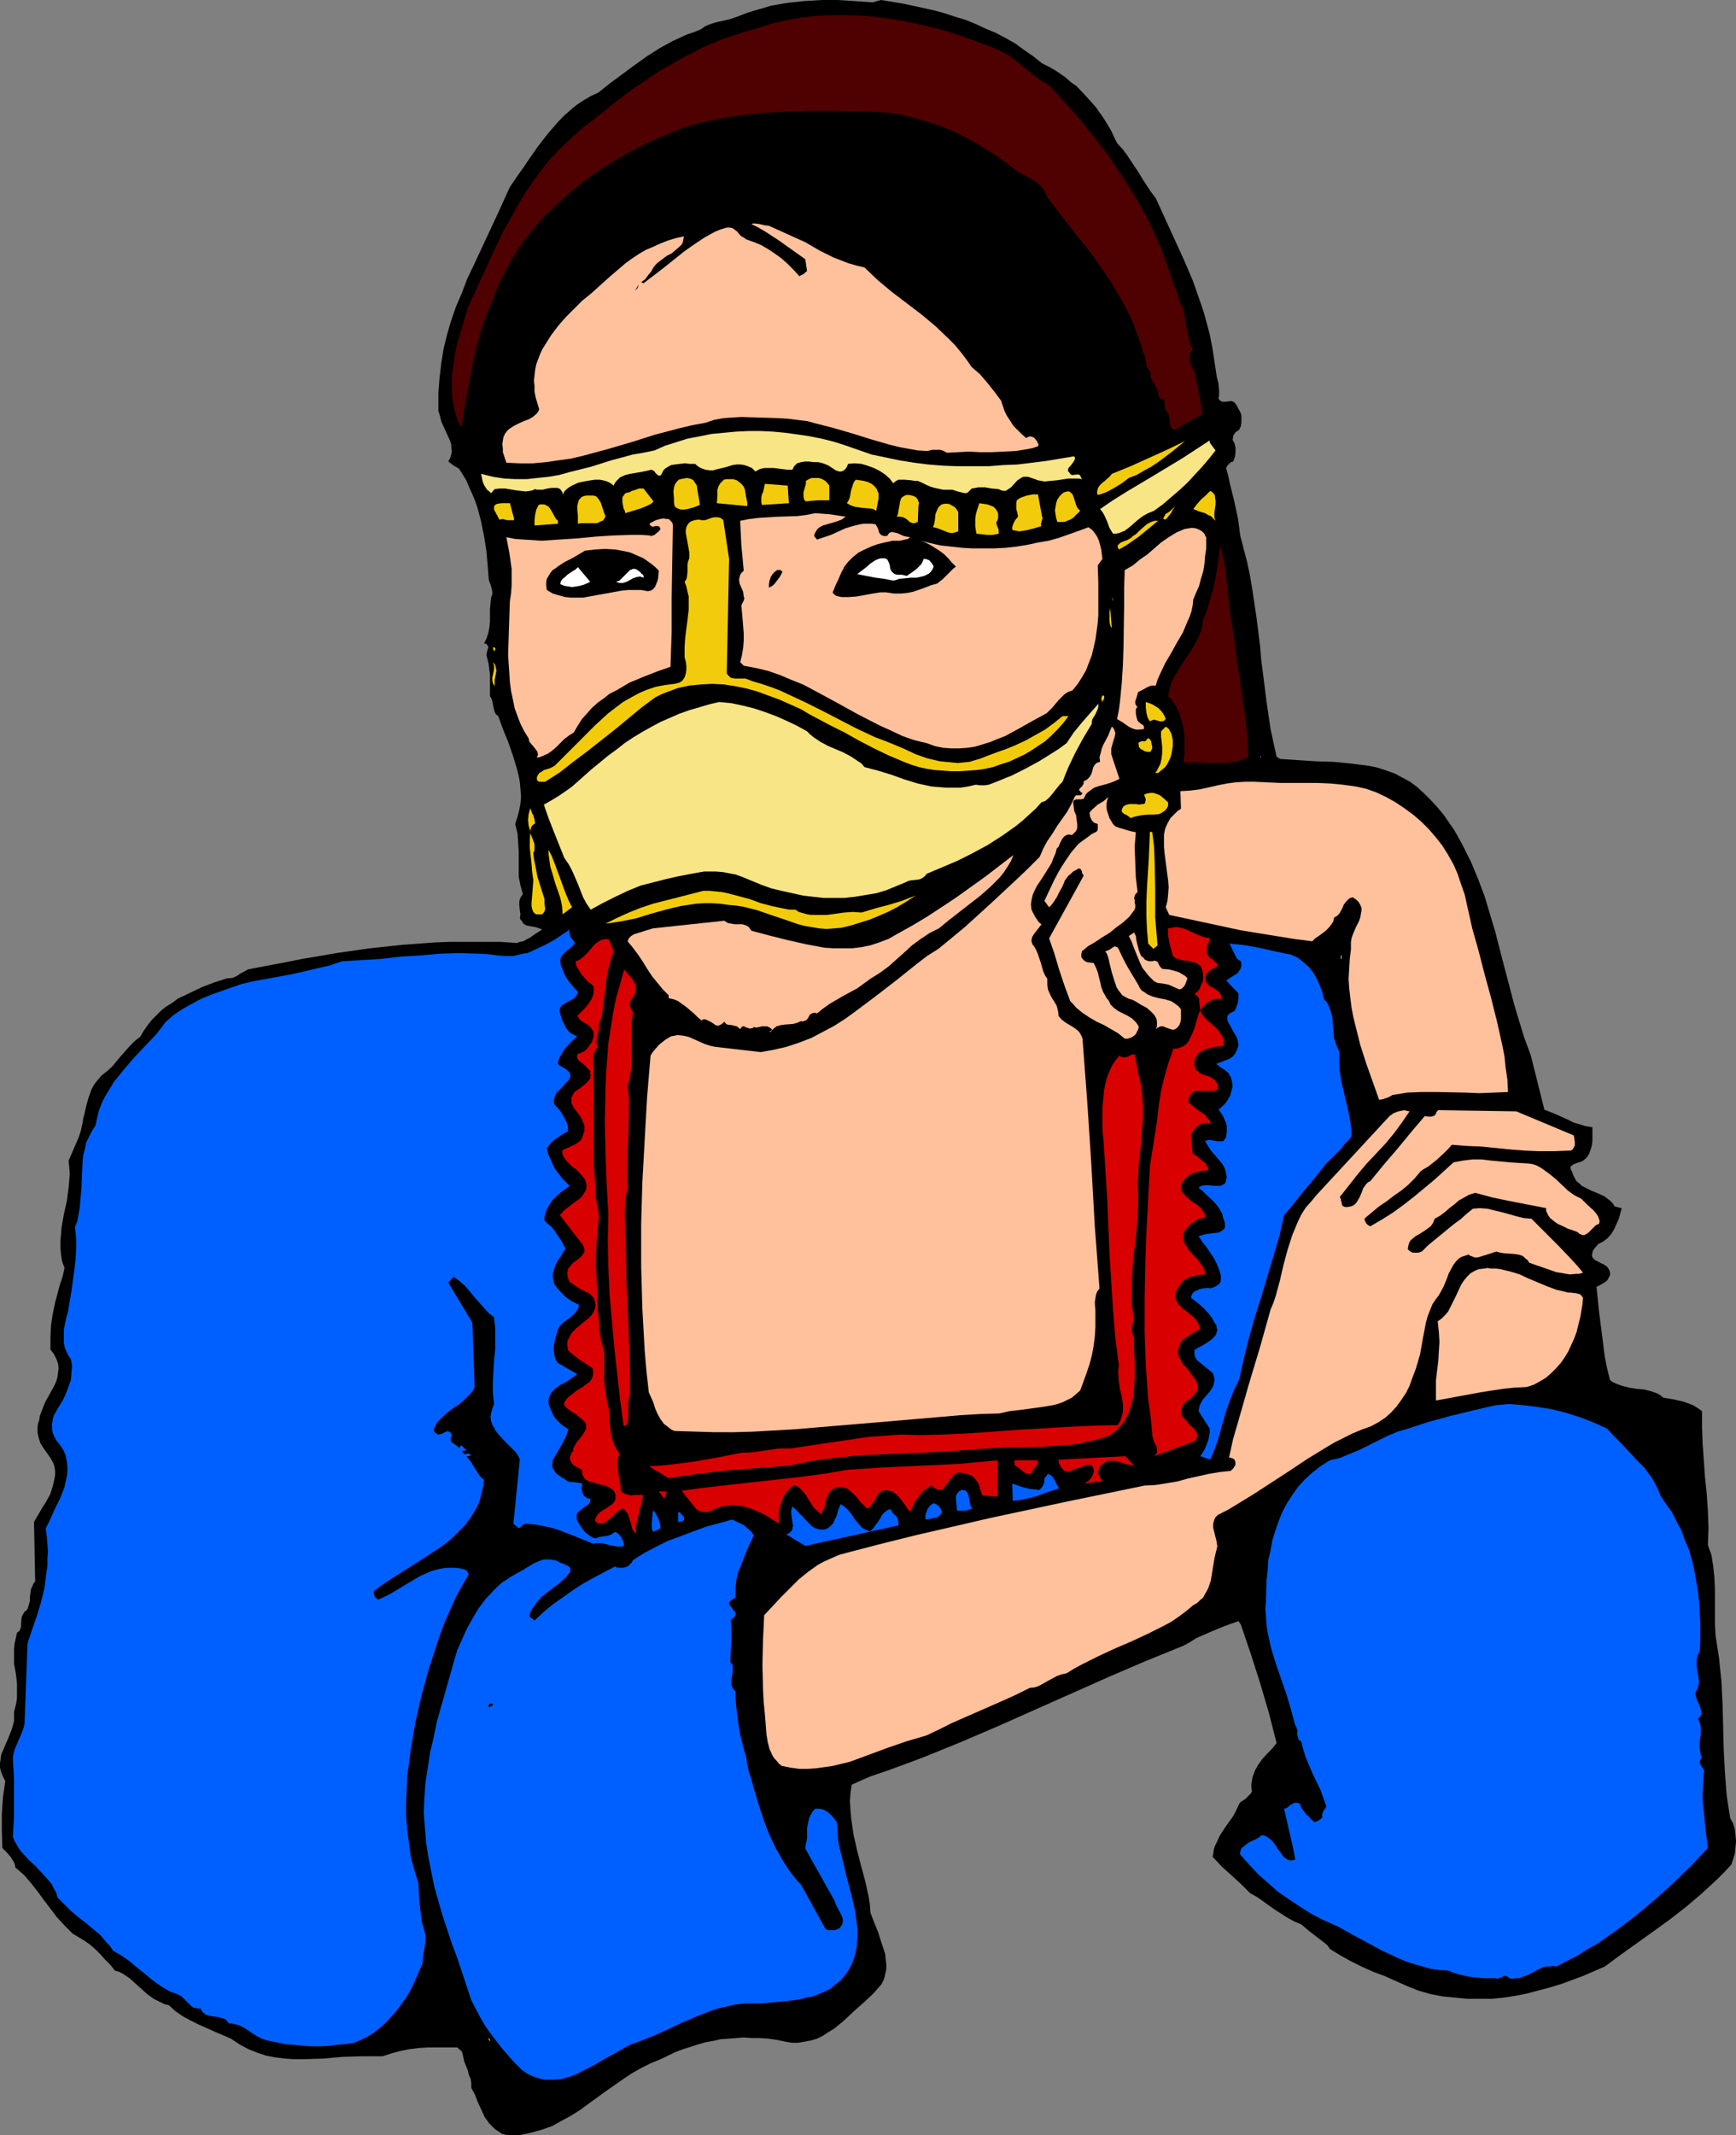
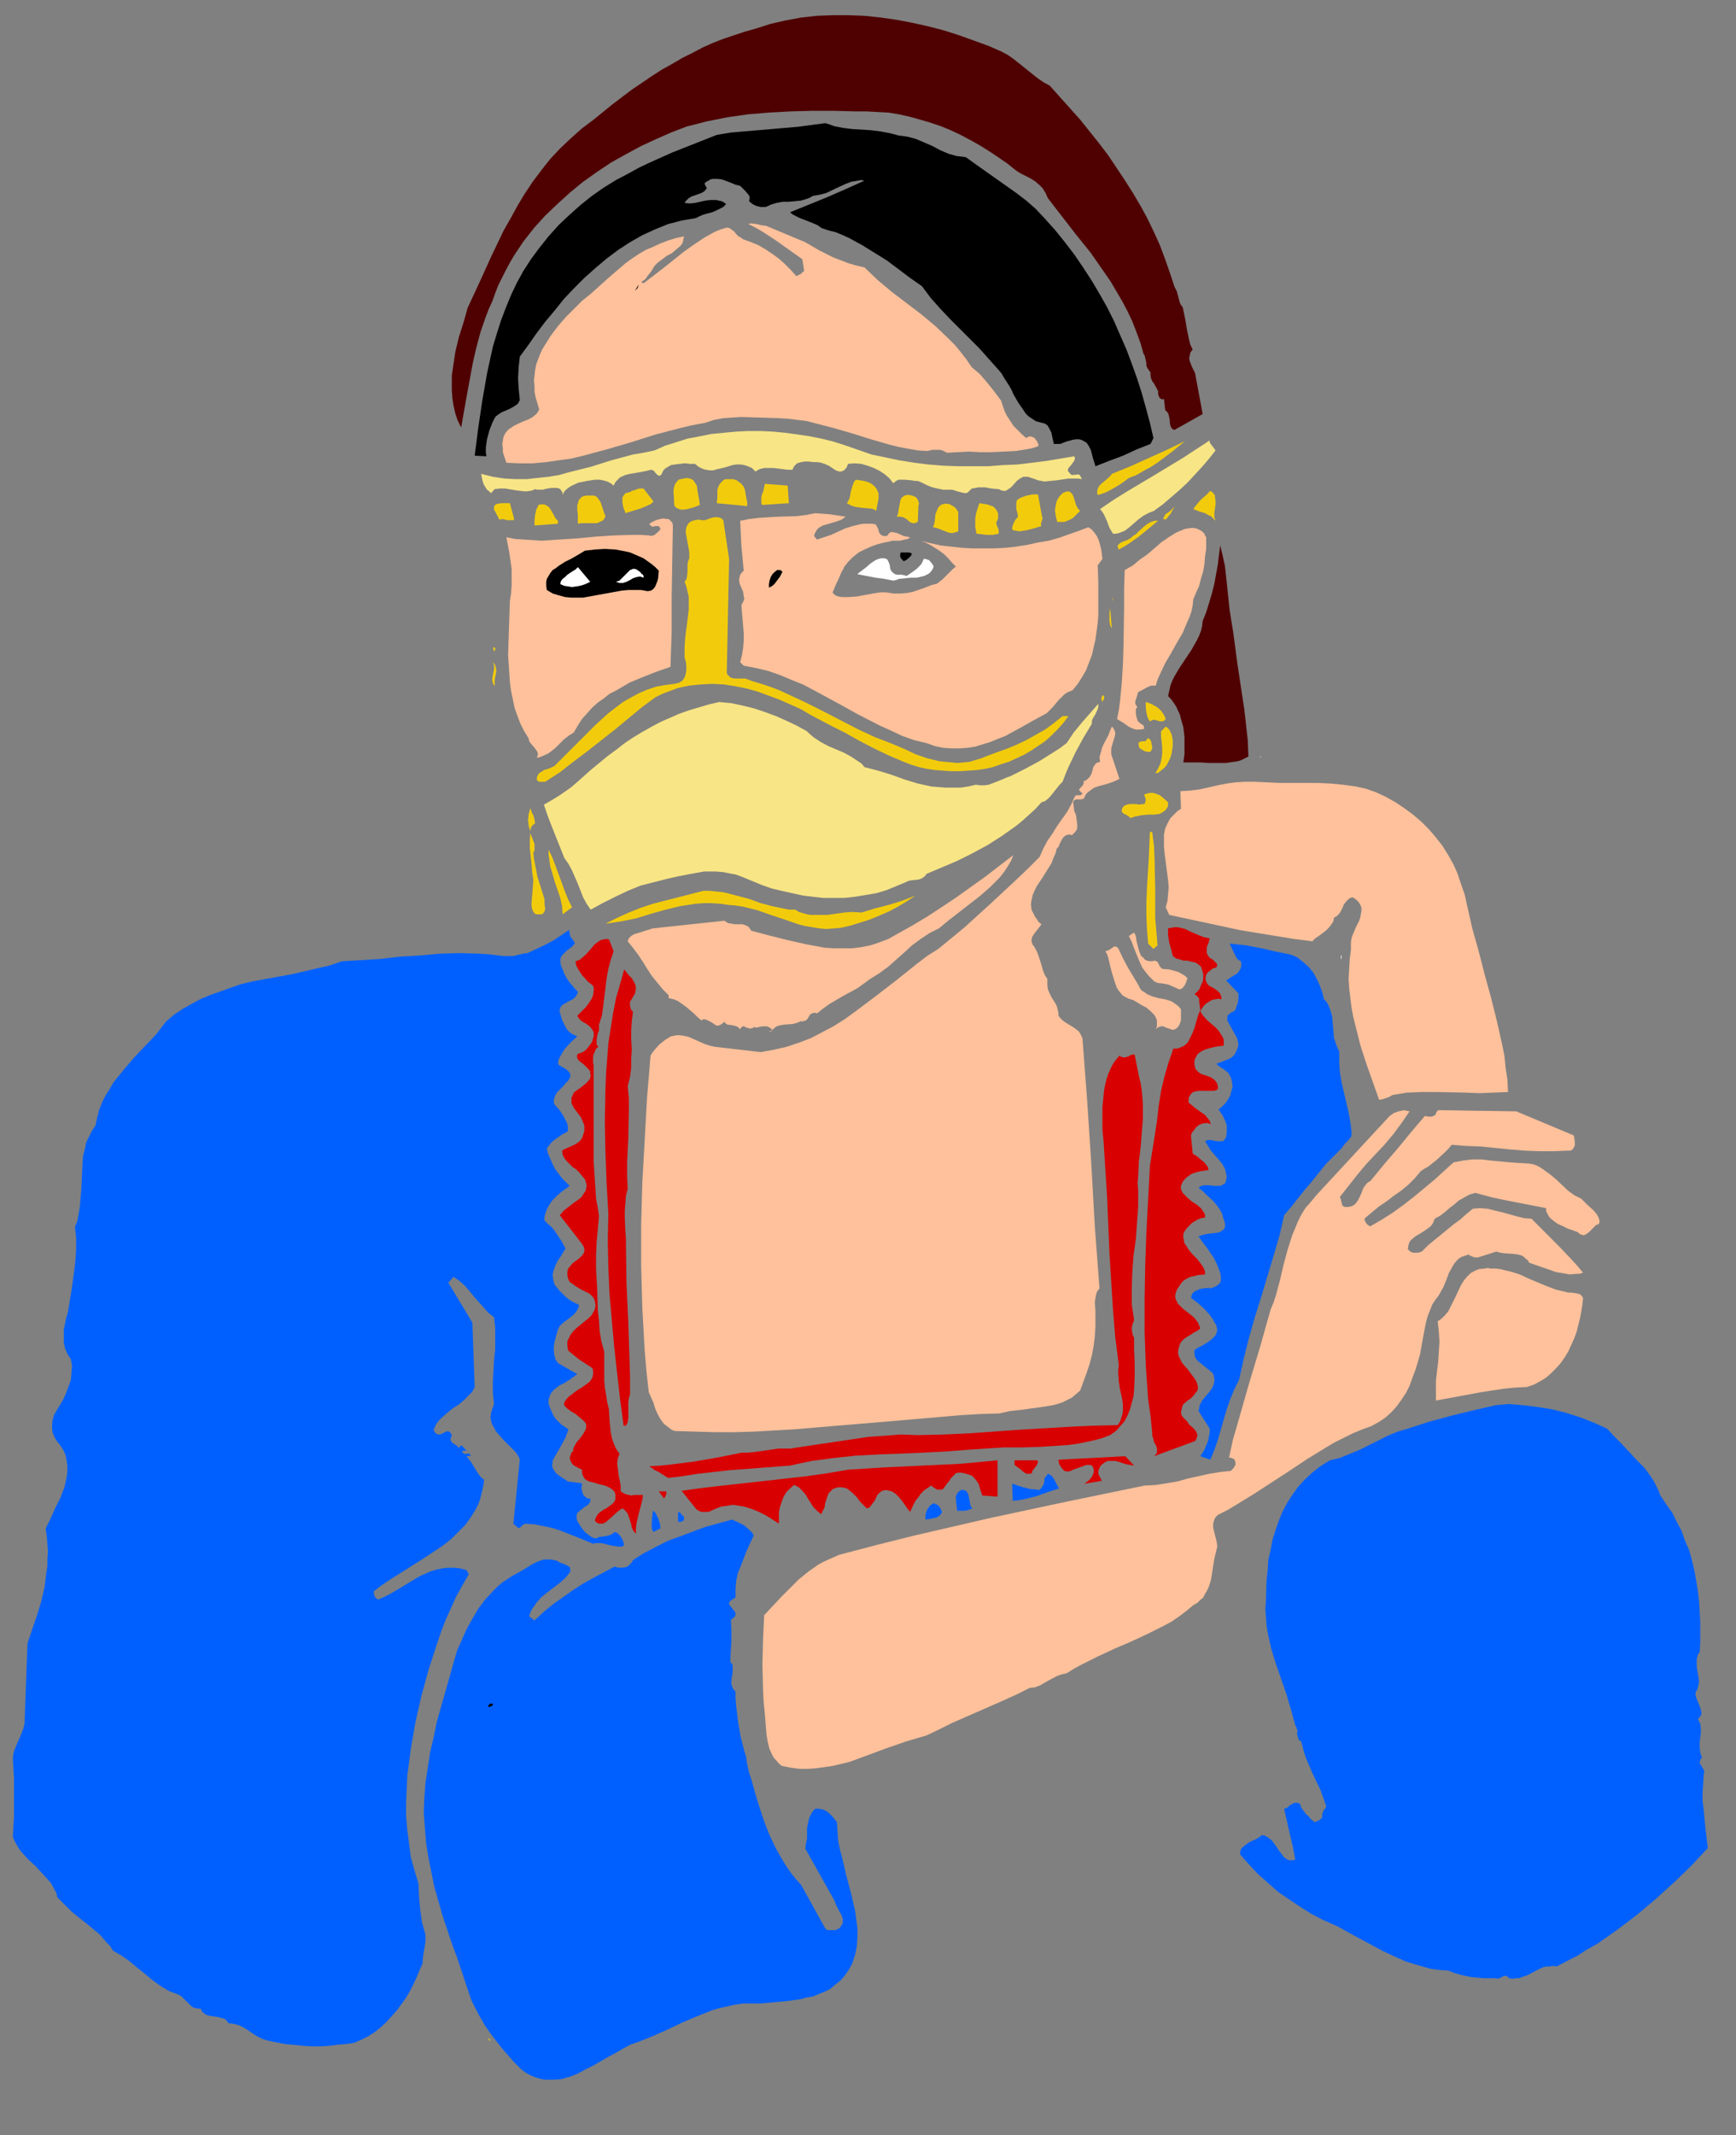
<svg xmlns="http://www.w3.org/2000/svg" xmlns:ns1="http://sodipodi.sourceforge.net/DTD/sodipodi-0.dtd" xmlns:ns2="http://www.inkscape.org/namespaces/inkscape" version="1.0" width="126.622mm" height="155.668mm" id="svg82" ns1:docname="Indian Girl.wmf">
  <rect width="100%" height="100%" fill="#808080" stroke="none" />
  <ns1:namedview id="namedview82" pagecolor="#ffffff" bordercolor="#000000" borderopacity="0.25" ns2:showpageshadow="2" ns2:pageopacity="0.0" ns2:pagecheckerboard="0" ns2:deskcolor="#d1d1d1" ns2:document-units="mm" />
  <defs id="defs1">
    <pattern id="WMFhbasepattern" patternUnits="userSpaceOnUse" width="6" height="6" x="0" y="0" />
  </defs>
-   <path style="fill:#000000;fill-opacity:1;fill-rule:evenodd;stroke:none" d="m 21.65,313.487 0.646,-1.939 0.485,-2.262 0.162,-1.131 0.323,-1.131 0.485,-2.262 0.646,-2.262 0.808,-2.262 0.485,-0.97 0.646,-0.97 0.808,-0.97 0.808,-0.97 1.454,-1.131 1.454,-1.293 2.424,-2.909 2.585,-2.909 1.293,-1.293 1.454,-1.131 0.969,-1.616 1.131,-1.616 1.131,-1.454 1.293,-1.293 1.293,-1.293 1.454,-1.131 1.616,-0.97 1.454,-1.131 3.393,-1.616 3.393,-1.616 3.393,-1.293 3.555,-1.131 h 0.808 l 0.808,-0.162 1.293,-0.646 0.646,-0.485 0.646,-0.323 1.454,-0.808 5.009,-0.97 5.17,-0.97 4.847,-0.97 4.847,-0.808 4.686,-0.808 4.524,-0.646 4.524,-0.646 4.524,-0.485 4.524,-0.485 4.524,-0.323 4.362,-0.323 4.362,-0.162 h 4.524 4.524 4.524 l 4.686,0.323 0.808,-0.323 0.969,-0.162 0.808,-0.485 0.969,-0.485 1.616,-1.131 1.777,-1.131 -0.808,-0.323 -0.969,-0.323 -1.777,-0.323 -0.808,-0.162 -0.808,-0.485 -0.485,-0.808 -0.323,-0.323 -0.162,-0.485 0.162,-0.97 -0.162,-0.97 -0.162,-1.616 v -0.808 l 0.162,-0.808 0.323,-0.646 0.485,-0.646 -0.323,-1.293 -0.323,-1.131 -0.485,-2.424 v -2.424 -4.686 l -0.162,-2.424 -0.162,-2.424 -0.323,-1.293 -0.323,-1.293 0.646,-1.939 0.485,-1.939 0.323,-1.778 0.162,-1.939 -0.162,-1.939 -0.162,-1.939 -0.323,-1.778 -0.485,-1.939 -1.131,-3.717 -1.293,-3.717 -1.454,-3.555 -1.293,-3.555 -0.646,-0.485 -0.323,-0.646 -0.162,-0.646 -0.162,-0.646 -0.323,-1.616 -0.162,-0.646 -0.485,-0.808 v -1.616 -1.454 -2.909 l -0.323,-2.585 -0.323,-1.454 -0.323,-1.293 0.162,-0.97 0.323,-0.97 v -0.485 l -0.162,-0.162 -0.323,-0.485 -0.646,-0.162 0.646,-1.293 0.485,-1.454 0.323,-1.616 0.162,-1.616 v -1.778 -1.616 l 0.162,-1.778 0.162,-1.616 0.323,-0.646 v -0.646 l -0.162,-0.97 -0.323,-1.131 -0.485,-1.293 -0.323,-4.04 -0.323,-3.878 -0.646,-4.04 -0.808,-4.04 -0.969,-3.717 -0.646,-1.939 -0.808,-1.939 -0.808,-1.778 -0.808,-1.939 -0.969,-1.616 -1.131,-1.778 -1.454,-0.808 -1.454,-1.131 0.485,-0.97 0.323,-0.97 0.162,-0.97 -0.162,-0.97 v -0.808 l -0.323,-0.97 -0.808,-1.778 -0.808,-1.778 -0.808,-1.778 -0.485,-1.939 -0.323,-0.97 v -0.97 -4.201 l 0.323,-4.04 0.485,-4.04 0.646,-4.04 0.969,-3.878 1.131,-3.878 1.293,-3.717 1.616,-3.717 1.454,-3.878 1.777,-3.717 6.786,-14.543 3.231,-7.11 2.424,-3.555 1.293,-1.778 1.293,-1.939 2.585,-3.717 2.747,-3.555 3.07,-3.555 1.616,-1.616 1.616,-1.454 1.777,-1.454 1.939,-1.293 1.939,-1.131 2.1,-0.97 3.231,-2.585 6.786,-5.009 3.393,-2.424 3.555,-2.262 3.555,-1.939 3.878,-1.778 1.939,-0.646 1.939,-0.808 1.131,-0.808 1.131,-0.485 1.454,-0.485 1.293,-0.323 1.454,-0.323 1.454,-0.323 1.454,-0.485 1.293,-0.485 2.1,-0.808 2.1,-0.646 2.262,-0.646 2.1,-0.646 4.686,-0.808 4.524,-0.485 L 226.522,0 h 4.524 l 4.847,0.323 4.686,0.323 L 242.84,0 l 5.978,0.97 5.978,1.293 2.908,0.646 2.908,0.808 2.908,0.97 2.747,0.808 2.747,1.131 2.747,1.293 2.747,1.131 2.747,1.454 2.585,1.454 2.424,1.778 2.585,1.778 2.424,1.939 1.616,0.808 1.777,0.97 1.454,0.97 1.616,1.131 1.454,1.293 1.616,1.131 2.747,2.909 2.585,2.909 2.262,3.232 0.969,1.616 0.969,1.616 0.808,1.778 0.808,1.616 1.616,1.778 1.293,1.778 2.585,3.878 2.424,3.878 1.293,1.939 1.454,1.939 5.17,11.311 2.585,5.656 2.424,5.656 2.1,5.979 0.969,2.909 0.808,2.909 0.808,3.07 0.646,3.232 0.485,3.07 0.485,3.232 0.323,2.101 0.485,1.939 0.162,1.939 v 1.131 l -0.162,1.131 0.485,0.485 0.485,0.323 h 0.969 l 1.293,-0.162 h 0.485 l 0.646,0.323 0.646,0.808 0.485,0.97 0.485,0.808 0.323,0.97 v 0.97 1.131 l -0.162,0.97 -0.485,0.97 -0.969,0.646 -0.323,0.485 -0.323,0.485 v 0.485 l -0.162,0.485 0.162,0.485 0.323,0.485 0.162,0.646 0.162,0.646 v 1.454 l -0.162,1.131 -0.485,1.293 -0.646,0.162 -0.485,0.485 -0.485,0.485 -0.323,0.646 0.646,2.424 0.485,2.262 1.131,4.525 0.969,4.525 0.323,2.262 0.323,2.585 0.969,3.717 0.969,3.717 0.808,3.878 0.646,3.878 1.131,7.595 0.969,7.756 0.323,3.878 0.485,3.717 0.969,7.756 1.131,7.595 0.808,3.717 0.808,3.717 0.969,0.646 4.847,0.323 5.009,0.323 5.009,0.162 4.847,0.485 2.585,0.323 2.424,0.323 2.262,0.485 2.424,0.808 2.262,0.808 2.1,1.131 2.1,1.131 1.939,1.454 1.939,1.778 1.939,1.939 1.777,1.939 1.616,1.939 1.454,2.101 1.454,2.101 1.293,2.262 1.131,2.101 2.262,4.525 1.939,4.686 1.777,4.686 1.454,4.848 1.454,4.848 2.585,10.019 1.293,4.848 1.293,5.009 1.454,4.848 1.454,4.686 1.777,4.848 3.716,14.866 3.231,1.293 3.231,1.454 1.616,0.808 1.616,0.485 1.616,0.485 1.939,0.323 v 3.717 l -0.162,1.293 -0.323,1.131 -0.485,1.293 -0.646,0.97 -0.969,0.808 -0.646,0.323 -0.646,0.162 -1.293,0.485 -0.485,0.323 -0.323,0.323 -0.162,0.162 0.162,0.323 v 0.323 l 0.323,0.485 0.323,0.97 0.485,0.97 0.485,0.808 0.808,0.646 0.646,0.646 0.969,0.485 1.616,0.808 1.939,0.808 1.777,0.808 0.808,0.646 0.646,0.485 0.808,0.808 0.485,0.808 1.939,0.485 -0.808,2.909 -0.646,1.454 -0.646,1.454 -0.808,1.293 -0.969,1.131 -1.293,0.97 -1.293,0.646 -0.969,1.131 -0.485,0.646 -0.162,0.646 -0.162,0.646 0.162,0.646 0.485,0.485 0.323,0.323 0.485,0.162 1.131,0.646 0.485,0.162 0.485,0.323 0.485,0.323 0.323,0.323 0.323,0.485 0.323,0.808 v 0.808 l -0.323,0.646 -0.323,0.646 -0.485,0.485 -1.293,0.808 -1.293,0.646 0.646,6.464 0.808,6.302 0.808,6.464 0.646,3.232 0.808,3.232 0.646,0.485 0.969,0.485 1.777,0.646 1.939,0.485 1.939,0.323 2.1,0.162 1.939,0.485 1.777,0.646 0.808,0.485 0.808,0.646 2.908,0.485 2.747,0.646 1.293,0.485 1.293,0.485 1.293,0.808 1.131,0.808 v 4.363 l 0.162,4.525 0.646,9.211 0.485,4.686 0.323,4.686 0.162,4.686 -0.162,4.686 0.485,1.454 0.485,1.293 0.485,3.07 0.323,3.07 0.162,3.232 v 6.464 3.232 l 0.162,3.07 0.485,3.232 0.485,3.07 0.646,6.302 0.323,6.302 0.162,6.302 0.162,6.464 0.323,6.14 0.485,6.302 0.485,3.232 0.485,3.07 0.808,1.454 0.485,1.616 0.162,1.616 0.162,1.616 -0.162,1.616 -0.162,1.778 -0.485,1.616 -0.485,1.454 -1.939,2.101 -1.939,1.939 -4.201,3.878 -4.362,3.717 -4.362,3.393 -4.686,3.393 -2.262,1.616 -2.262,1.616 -4.524,3.232 -4.362,3.232 -5.978,2.585 -3.07,1.131 -3.07,1.131 -3.231,0.97 -3.07,0.808 -3.07,0.808 -3.231,0.646 -3.231,0.485 -3.231,0.323 h -3.393 -3.231 l -3.393,-0.323 -3.393,-0.323 -3.393,-0.646 -3.393,-0.97 -3.231,-1.293 -6.14,-2.747 -3.07,-1.131 -3.231,-1.454 -2.908,-1.454 -2.908,-1.616 -2.908,-1.778 -0.646,-0.97 -0.969,-0.808 -2.1,-1.616 -2.1,-1.616 -2.1,-1.778 -1.939,-0.808 -1.777,-0.97 -1.777,-1.131 -1.777,-1.131 -3.393,-2.424 -1.616,-1.131 -1.777,-0.97 -2.585,-2.585 -5.332,-4.848 -2.424,-2.585 0.162,-0.97 0.162,-1.131 0.323,-0.97 0.485,-0.97 0.808,-1.778 1.131,-1.778 1.131,-1.616 1.293,-1.778 0.969,-1.778 0.808,-1.778 0.323,-0.485 0.485,-0.323 0.969,-0.646 0.969,-0.97 0.485,-0.485 0.323,-0.646 -0.162,-0.97 v -0.97 l 0.162,-0.97 0.162,-0.97 0.646,-1.778 0.808,-1.454 1.131,-1.616 1.293,-1.454 1.454,-1.454 0.646,-0.808 0.646,-0.808 -2.1,-8.241 -2.424,-8.241 -2.585,-8.08 -2.747,-8.08 -0.646,-0.97 -4.039,1.454 -3.878,1.616 -3.716,1.616 -1.777,1.131 -1.777,0.97 -10.341,4.201 -10.179,4.363 -20.358,9.049 -10.179,4.525 -10.179,4.363 -10.34,4.201 -5.17,1.939 -5.332,1.939 -2.424,0.808 -2.262,0.808 -4.686,2.101 -0.323,2.262 -0.162,2.262 0.162,2.424 0.162,2.101 0.323,2.262 0.323,2.262 0.969,4.363 1.131,4.363 1.131,4.201 0.969,4.363 0.323,2.101 0.162,2.262 0.485,1.293 0.485,1.293 1.131,2.747 0.969,3.07 0.969,2.909 0.162,1.454 0.162,1.454 v 1.454 l -0.323,1.454 -0.323,1.293 -0.646,1.293 -1.131,1.293 -1.131,1.293 -2.585,2.424 -2.747,2.424 -2.747,2.585 -2.747,2.262 -1.616,0.97 -1.454,0.97 -1.616,0.808 -1.616,0.485 -1.777,0.323 -1.777,0.323 h -1.777 l -1.939,-0.323 -2.262,-0.485 -2.262,-0.323 -2.262,-0.162 h -2.262 l -2.262,-0.162 -2.1,0.162 -2.1,0.162 -2.262,0.162 -2.1,0.485 -1.939,0.323 -2.262,0.646 -1.939,0.646 -2.1,0.646 -2.1,0.808 -4.039,1.939 -2.747,1.131 -2.585,1.293 -2.585,1.454 -2.424,1.616 -4.847,3.393 -4.686,3.393 -2.424,1.778 -2.585,1.616 -2.424,1.293 -2.585,1.454 -2.747,0.97 -2.908,0.808 -2.908,0.646 -1.454,0.162 h -1.616 l -1.131,-0.162 -1.131,-0.323 -0.969,-0.646 -0.969,-0.646 -0.646,-0.646 -0.808,-0.808 -1.293,-1.778 -0.969,-2.101 -0.969,-2.101 -0.808,-2.101 -0.969,-1.778 v -1.293 l -0.162,-1.131 -0.485,-1.131 -0.323,-1.293 -0.969,-2.424 -0.323,-1.454 -0.323,-1.293 -1.293,-1.131 h -5.493 -2.585 l -2.585,0.162 -2.585,0.323 -2.424,0.485 -2.424,0.646 -2.424,0.808 h -2.747 -2.747 l -5.493,0.162 -5.493,0.485 -5.332,0.162 h -2.747 l -2.424,-0.162 -2.585,-0.323 -2.585,-0.485 -2.424,-0.808 -2.424,-0.97 -2.424,-1.293 -2.424,-1.616 -2.262,-0.97 -2.262,-0.97 -4.362,-1.939 -2.262,-1.131 -2.1,-1.131 -2.1,-1.454 -1.777,-1.616 -1.293,-0.323 -0.969,-0.485 -0.969,-0.485 -0.969,-0.485 -1.777,-1.293 -1.616,-1.454 -1.616,-1.454 -1.616,-1.454 -1.939,-1.293 -0.969,-0.485 -1.131,-0.323 -1.293,-1.616 -1.454,-1.454 -1.293,-1.454 -1.293,-1.293 -1.454,-1.293 -1.616,-1.131 -1.616,-0.97 -1.616,-0.97 -2.262,-2.262 -2.1,-2.262 -3.555,-4.686 -1.777,-2.424 -1.777,-2.262 -1.939,-2.262 -2.424,-2.101 -0.162,-0.97 -0.323,-0.646 -0.808,-1.293 -1.131,-1.293 -1.131,-1.131 -0.162,-4.686 v -4.686 L 0.808,495.277 1.131,493.014 1.454,490.752 0.808,489.459 0.323,488.328 0,487.036 v -1.131 l 0.162,-1.131 0.162,-1.293 0.969,-2.262 0.969,-2.262 0.969,-2.424 0.323,-1.131 0.323,-1.131 v -1.293 -1.293 l 0.323,-1.293 0.323,-1.293 0.162,-1.293 v -1.293 -2.747 L 4.362,461.019 3.878,458.434 v -2.909 -1.293 l 0.162,-1.454 0.323,-1.454 0.323,-1.454 0.646,-0.485 0.323,-0.646 0.162,-0.646 v -0.808 l 0.162,-1.778 0.323,-0.646 0.485,-0.808 0.485,-0.323 0.323,-0.485 0.323,-0.97 0.323,-1.131 v -1.131 l 0.162,-1.131 0.162,-1.131 0.485,-0.97 0.162,-0.485 0.485,-0.485 -0.323,-16.482 1.131,-1.939 1.131,-1.939 1.131,-1.778 1.131,-2.101 0.646,-2.101 0.485,-2.101 0.162,-0.97 v -1.131 l -0.162,-1.131 -0.323,-0.97 -0.808,-1.454 -1.939,-2.747 -0.808,-1.293 -0.485,-1.454 -0.323,-1.454 v -0.808 -0.808 l 0.162,-0.97 0.323,-0.97 0.162,-1.131 0.485,-1.293 0.969,-2.424 2.585,-4.686 0.485,-1.131 0.323,-1.131 0.162,-1.293 0.162,-1.131 -0.162,-1.293 -0.485,-1.293 -0.646,-1.293 -0.969,-1.293 v -3.232 l 0.162,-3.393 0.485,-3.232 0.646,-3.07 0.646,-2.424 0.646,-2.424 0.808,-2.424 0.485,-2.262 -0.646,-1.778 -0.323,-1.939 -0.162,-1.939 v -1.778 l 0.162,-1.778 0.162,-1.939 0.646,-3.717 0.808,-3.555 0.485,-3.717 0.162,-1.778 0.162,-1.939 -0.162,-1.939 -0.162,-1.778 z" id="path1" />
  <path style="fill:#4f0000;fill-opacity:1;fill-rule:evenodd;stroke:none" d="m 289.372,23.592 5.655,6.302 2.747,3.07 2.585,3.232 2.585,3.232 2.585,3.393 2.262,3.393 2.262,3.393 2.262,3.555 2.1,3.555 1.939,3.555 1.777,3.717 1.616,3.555 1.454,3.878 1.293,3.717 1.293,3.878 0.323,0.646 0.323,0.646 0.808,3.07 0.323,0.646 0.485,0.646 0.646,3.07 0.485,2.909 0.646,3.07 0.323,1.293 0.646,1.293 -0.646,0.808 -0.162,0.808 -0.162,0.808 0.162,0.808 0.323,0.808 0.323,0.808 0.808,1.616 2.1,11.311 -7.755,4.363 -0.485,-0.162 -0.323,-0.323 -0.323,-0.646 -0.162,-0.808 v -0.646 l -0.162,-0.808 -0.162,-0.808 -0.323,-0.646 -0.323,-0.323 -0.323,-0.323 -0.323,-3.07 -0.323,0.162 h -0.162 l -0.323,-0.162 -0.323,-0.162 -0.323,-0.646 -0.162,-0.485 v -0.808 l -0.323,-0.646 -0.808,-1.454 -0.485,-0.646 -0.323,-0.808 -0.162,-0.808 v -0.808 l -0.485,-0.646 -0.323,-0.485 -0.323,-0.646 v -0.808 l -0.323,-1.454 -0.162,-0.646 -0.323,-0.485 -0.808,-2.909 -1.131,-3.07 -1.131,-2.909 -1.293,-2.747 -1.454,-2.747 -1.616,-2.747 -1.616,-2.747 -1.777,-2.585 -3.716,-5.333 -4.039,-5.009 -3.878,-5.009 -3.878,-5.009 -0.646,-1.454 -0.808,-1.293 -0.969,-0.97 -1.131,-0.97 -1.293,-0.808 -1.293,-0.646 -1.293,-0.646 -1.293,-0.808 -2.424,-1.939 -2.585,-1.778 -2.424,-1.616 -2.585,-1.616 -2.585,-1.454 -2.747,-1.454 -2.747,-1.293 -2.747,-1.131 -2.908,-0.97 -2.747,-0.808 -2.908,-0.808 -2.908,-0.646 -2.908,-0.485 -3.07,-0.162 -2.908,-0.162 h -3.07 l -6.14,-0.162 h -5.978 l -5.978,0.162 -5.817,0.323 -5.817,0.485 -5.655,0.808 -5.655,1.131 -5.655,1.454 -4.201,1.616 -4.039,1.778 -4.201,1.939 -4.201,2.262 -4.039,2.262 -3.878,2.585 -3.878,2.747 -3.555,2.909 -3.555,3.232 -3.393,3.232 -3.07,3.393 -2.908,3.717 -2.585,3.878 -1.131,1.939 -1.131,2.101 -0.969,1.939 -1.131,2.262 -0.808,2.101 -0.808,2.262 -0.969,2.101 -0.808,2.101 -1.454,4.201 -1.131,4.201 -0.969,4.201 -0.808,4.363 -0.808,4.363 -0.808,4.525 -0.808,4.686 -0.969,-1.939 -0.646,-1.939 -0.485,-2.101 -0.323,-2.101 -0.162,-2.101 v -2.101 -2.101 l 0.323,-2.101 0.646,-4.363 0.969,-4.04 1.293,-4.04 1.131,-4.04 3.231,-6.948 3.231,-7.11 3.393,-7.11 1.939,-3.393 1.939,-3.555 1.939,-3.232 2.262,-3.393 2.424,-3.232 2.424,-3.07 2.747,-2.909 2.908,-2.747 3.07,-2.747 3.231,-2.424 5.17,-4.201 5.332,-4.04 5.493,-3.717 2.747,-1.778 2.908,-1.616 2.747,-1.616 2.908,-1.454 2.747,-1.454 2.908,-1.293 2.908,-1.131 2.908,-0.97 2.908,-0.97 2.908,-0.808 4.039,-1.293 4.201,-0.97 4.362,-0.808 4.362,-0.485 4.362,-0.162 h 4.362 l 4.362,0.162 4.524,0.485 4.524,0.646 4.201,0.808 4.362,0.97 4.362,1.131 4.039,1.293 4.039,1.454 4.039,1.454 3.716,1.616 1.777,0.97 1.616,1.131 3.231,2.585 3.231,2.585 1.616,1.131 z" id="path2" />
  <path style="fill:#000000;fill-opacity:1;fill-rule:evenodd;stroke:none" d="m 247.687,37.328 1.293,0.162 1.131,0.162 1.293,0.323 1.131,0.323 2.262,0.97 2.262,0.97 2.1,1.131 2.262,0.97 1.131,0.323 1.131,0.323 1.293,0.162 1.293,0.162 2.908,2.101 5.493,3.878 2.747,1.939 2.747,1.939 2.747,2.101 2.585,2.262 2.424,2.585 2.908,3.232 2.747,3.393 2.585,3.393 2.424,3.555 2.424,3.717 2.1,3.555 2.1,3.717 1.939,3.878 1.616,3.717 1.777,4.04 1.454,3.878 1.454,4.04 1.293,4.04 1.131,4.04 1.131,4.201 0.969,4.201 -0.808,1.616 -3.716,1.454 -3.878,1.778 -3.878,1.454 -3.716,1.454 -0.323,-1.131 -0.323,-0.97 -0.323,-1.293 -0.323,-1.131 -0.485,-0.97 -0.646,-0.97 -0.808,-0.485 -0.646,-0.323 -0.646,-0.162 h -0.808 l -0.969,0.162 -1.777,0.485 -1.616,0.646 h -0.808 -0.969 l -0.323,-1.454 -0.323,-1.616 -0.323,-0.646 -0.323,-0.646 -0.485,-0.808 -0.808,-0.485 -1.293,-0.323 -1.131,-0.323 -0.969,-0.646 -0.969,-0.646 -0.808,-0.808 -0.646,-0.97 -1.454,-2.101 -1.293,-2.262 -0.485,-1.131 -0.646,-1.131 -1.454,-2.262 -0.646,-1.131 -0.808,-0.97 -2.747,-3.07 -2.585,-2.909 -5.493,-5.494 -2.747,-2.747 -2.585,-2.747 -2.585,-2.909 -2.424,-3.232 -3.231,-2.262 -3.231,-2.424 -3.231,-2.424 -3.393,-2.101 -3.393,-2.101 -3.555,-1.939 -1.777,-0.808 -1.939,-0.808 -1.939,-0.485 -1.939,-0.646 -1.131,-0.808 -1.131,-0.485 -2.424,-0.97 -1.293,-0.485 -0.969,-0.485 -0.969,-0.485 -0.808,-0.646 10.34,-4.201 5.17,-2.262 5.009,-2.262 -0.969,-0.162 -0.808,0.162 -1.939,0.323 -1.616,0.646 -1.777,0.808 -3.393,1.616 -1.777,0.485 -1.939,0.323 -0.808,0.485 -0.808,0.323 -1.616,0.485 -1.616,0.162 -1.777,0.162 h -1.616 l -1.777,0.323 -1.616,0.485 -0.646,0.323 -0.808,0.323 h -1.293 l -1.293,-0.323 -0.969,-0.485 -0.969,-0.808 0.162,-0.646 v -0.646 l -0.323,-0.485 -0.808,-0.97 -0.485,-0.485 -0.969,-0.97 -1.293,-0.323 -1.131,-0.485 -1.293,-0.485 -1.293,-0.485 -1.293,-0.162 h -1.293 l -0.646,0.162 -0.485,0.323 -0.646,0.323 -0.485,0.485 0.646,1.293 -0.646,0.808 -0.808,0.485 -1.777,0.646 -0.969,0.323 -0.808,0.485 -0.485,0.485 -0.323,0.323 -0.323,0.485 1.454,0.162 1.454,-0.162 1.454,-0.323 1.454,-0.323 1.454,-0.162 h 1.454 l 0.646,0.162 0.808,0.162 0.646,0.323 0.646,0.485 -0.808,0.808 -0.969,0.485 -0.969,0.485 -1.131,0.485 -1.293,0.323 -1.131,0.323 -1.131,0.485 -0.969,0.485 -1.939,0.323 -1.939,0.323 -1.777,0.485 -1.939,0.485 -3.555,1.454 -3.555,1.616 -3.393,1.939 -3.231,2.101 -3.231,2.424 -3.07,2.585 -3.07,2.747 -2.908,2.909 -2.747,2.909 -2.585,3.232 -2.585,3.07 -2.424,3.232 -2.262,3.232 -2.262,3.07 -0.323,2.909 -0.162,3.07 0.162,2.909 0.323,3.07 -0.323,0.646 -0.323,0.485 -0.969,0.646 -1.131,0.646 -2.262,0.97 -0.969,0.646 -0.646,0.485 -0.323,0.485 -0.323,0.646 -0.323,0.646 -0.808,2.101 -0.646,2.424 -0.162,1.131 -0.162,1.131 v 1.293 l 0.162,1.131 -3.231,-0.162 0.969,-7.595 1.131,-7.595 1.293,-7.433 0.808,-3.717 0.808,-3.717 1.131,-3.717 1.131,-3.555 1.293,-3.393 1.454,-3.555 1.616,-3.393 1.777,-3.232 2.1,-3.232 2.262,-3.07 2.585,-3.232 2.747,-3.07 2.908,-2.747 3.07,-2.747 3.231,-2.585 3.231,-2.262 3.393,-2.101 3.393,-1.778 2.908,-1.616 3.07,-1.454 6.14,-2.747 6.14,-2.424 6.14,-2.424 3.878,-0.646 3.716,-0.323 7.594,-0.646 7.432,-0.646 3.555,-0.485 3.716,-0.485 1.131,0.323 1.293,0.485 2.424,0.485 2.585,0.323 5.17,0.323 2.585,0.323 2.585,0.485 1.293,0.323 z" id="path3" />
-   <path style="fill:#ffc19b;fill-opacity:1;fill-rule:evenodd;stroke:none" d="m 221.998,66.737 3.878,2.262 3.878,1.939 2.1,0.808 2.1,0.808 2.262,0.646 2.1,0.485 3.716,3.555 3.878,3.232 4.039,3.07 4.039,3.07 3.878,3.232 3.555,3.393 1.777,1.778 1.616,1.939 1.616,2.101 1.454,2.101 1.131,0.97 1.131,0.97 1.939,2.262 1.939,2.424 1.939,2.585 0.485,1.454 0.485,1.454 0.646,1.293 0.969,1.454 0.808,1.293 1.131,1.131 1.131,1.131 1.293,1.131 0.485,-0.323 0.646,-0.162 0.485,0.162 0.485,0.162 0.323,0.323 0.485,0.646 0.485,0.97 -0.162,0.485 -1.454,0.485 -1.616,0.323 -3.07,0.485 -3.231,0.162 -3.393,0.162 h -3.231 l -3.07,-0.162 -3.07,0.162 -2.908,0.162 -0.646,-0.323 -0.646,-0.323 -0.646,-0.162 h -0.646 -1.454 l -1.454,0.323 -2.585,-0.162 -2.747,-0.485 -2.585,-0.485 -2.585,-0.646 -5.009,-1.454 -5.17,-1.616 -5.009,-1.454 -5.009,-1.293 -2.424,-0.646 -2.585,-0.323 -2.585,-0.323 -2.585,-0.162 -5.17,-0.162 -5.17,-0.162 -2.585,0.162 -2.424,0.162 -2.585,0.485 -2.424,0.808 -3.555,0.646 -3.393,0.808 -6.786,1.778 -6.624,2.101 -6.624,1.939 -6.624,1.778 -3.393,0.808 -3.555,0.485 -3.393,0.485 -3.555,0.323 h -3.555 l -3.716,-0.162 -0.323,-0.97 -0.323,-0.97 -0.323,-0.97 v -1.131 l -0.162,-0.97 0.162,-1.131 0.162,-0.97 0.485,-0.97 0.485,-0.646 0.485,-0.485 1.454,-0.97 1.293,-0.646 1.454,-0.646 1.293,-0.485 1.131,-0.646 1.131,-0.97 0.323,-0.485 0.323,-0.646 -0.485,-1.616 -0.485,-1.616 -0.323,-1.616 v -1.616 l -0.162,-1.454 0.162,-1.454 0.162,-1.454 0.323,-1.616 0.485,-1.293 0.485,-1.293 0.646,-1.454 0.808,-1.293 1.616,-2.585 1.939,-2.585 2.1,-2.424 2.262,-2.262 2.262,-2.262 2.585,-2.101 4.847,-4.363 2.262,-1.939 1.131,-0.97 1.131,-0.97 1.777,-1.293 1.939,-1.293 1.939,-1.131 1.939,-0.808 2.1,-0.97 2.1,-0.808 2.1,-0.646 2.262,-0.485 -0.162,0.808 -0.162,0.808 -0.323,0.646 -0.485,0.485 -1.131,0.97 -1.131,0.97 -1.293,0.646 -1.293,0.97 -1.293,0.97 -0.646,0.646 -0.485,0.646 -0.646,1.131 -0.808,0.97 -0.808,1.131 -1.131,0.808 0.646,0.323 2.747,-2.101 2.747,-2.101 5.655,-4.525 2.747,-1.939 2.908,-1.939 2.908,-1.616 1.616,-0.646 1.616,-0.485 h 0.808 l 0.808,0.162 0.646,0.485 0.646,0.485 0.485,0.646 0.646,0.646 0.646,0.323 0.646,0.485 2.262,0.808 1.939,0.808 1.939,1.131 1.939,1.293 1.777,1.293 1.616,1.454 1.616,1.616 1.616,1.778 0.485,-0.323 0.485,-0.162 1.131,-0.97 -0.485,-3.232 -7.271,-5.171 -3.716,-2.424 -1.939,-1.131 -1.939,-0.97 0.485,-0.162 h 0.485 l 1.293,0.162 1.293,0.323 1.293,0.162 z" id="path4" />
+   <path style="fill:#ffc19b;fill-opacity:1;fill-rule:evenodd;stroke:none" d="m 221.998,66.737 3.878,2.262 3.878,1.939 2.1,0.808 2.1,0.808 2.262,0.646 2.1,0.485 3.716,3.555 3.878,3.232 4.039,3.07 4.039,3.07 3.878,3.232 3.555,3.393 1.777,1.778 1.616,1.939 1.616,2.101 1.454,2.101 1.131,0.97 1.131,0.97 1.939,2.262 1.939,2.424 1.939,2.585 0.485,1.454 0.485,1.454 0.646,1.293 0.969,1.454 0.808,1.293 1.131,1.131 1.131,1.131 1.293,1.131 0.485,-0.323 0.646,-0.162 0.485,0.162 0.485,0.162 0.323,0.323 0.485,0.646 0.485,0.97 -0.162,0.485 -1.454,0.485 -1.616,0.323 -3.07,0.485 -3.231,0.162 -3.393,0.162 h -3.231 l -3.07,-0.162 -3.07,0.162 -2.908,0.162 -0.646,-0.323 -0.646,-0.323 -0.646,-0.162 h -0.646 -1.454 l -1.454,0.323 -2.585,-0.162 -2.747,-0.485 -2.585,-0.485 -2.585,-0.646 -5.009,-1.454 -5.17,-1.616 -5.009,-1.454 -5.009,-1.293 -2.424,-0.646 -2.585,-0.323 -2.585,-0.323 -2.585,-0.162 -5.17,-0.162 -5.17,-0.162 -2.585,0.162 -2.424,0.162 -2.585,0.485 -2.424,0.808 -3.555,0.646 -3.393,0.808 -6.786,1.778 -6.624,2.101 -6.624,1.939 -6.624,1.778 -3.393,0.808 -3.555,0.485 -3.393,0.485 -3.555,0.323 h -3.555 l -3.716,-0.162 -0.323,-0.97 -0.323,-0.97 -0.323,-0.97 v -1.131 l -0.162,-0.97 0.162,-1.131 0.162,-0.97 0.485,-0.97 0.485,-0.646 0.485,-0.485 1.454,-0.97 1.293,-0.646 1.454,-0.646 1.293,-0.485 1.131,-0.646 1.131,-0.97 0.323,-0.485 0.323,-0.646 -0.485,-1.616 -0.485,-1.616 -0.323,-1.616 v -1.616 l -0.162,-1.454 0.162,-1.454 0.162,-1.454 0.323,-1.616 0.485,-1.293 0.485,-1.293 0.646,-1.454 0.808,-1.293 1.616,-2.585 1.939,-2.585 2.1,-2.424 2.262,-2.262 2.262,-2.262 2.585,-2.101 4.847,-4.363 2.262,-1.939 1.131,-0.97 1.131,-0.97 1.777,-1.293 1.939,-1.293 1.939,-1.131 1.939,-0.808 2.1,-0.97 2.1,-0.808 2.1,-0.646 2.262,-0.485 -0.162,0.808 -0.162,0.808 -0.323,0.646 -0.485,0.485 -1.131,0.97 -1.131,0.97 -1.293,0.646 -1.293,0.97 -1.293,0.97 -0.646,0.646 -0.485,0.646 -0.646,1.131 -0.808,0.97 -0.808,1.131 -1.131,0.808 0.646,0.323 2.747,-2.101 2.747,-2.101 5.655,-4.525 2.747,-1.939 2.908,-1.939 2.908,-1.616 1.616,-0.646 1.616,-0.485 l 0.808,0.162 0.646,0.485 0.646,0.485 0.485,0.646 0.646,0.646 0.646,0.323 0.646,0.485 2.262,0.808 1.939,0.808 1.939,1.131 1.939,1.293 1.777,1.293 1.616,1.454 1.616,1.616 1.616,1.778 0.485,-0.323 0.485,-0.162 1.131,-0.97 -0.485,-3.232 -7.271,-5.171 -3.716,-2.424 -1.939,-1.131 -1.939,-0.97 0.485,-0.162 h 0.485 l 1.293,0.162 1.293,0.323 1.293,0.162 z" id="path4" />
  <path style="fill:#000000;fill-opacity:1;fill-rule:evenodd;stroke:none" d="m 174.981,80.149 1.131,-1.778 -0.323,0.97 z" id="path5" />
  <path style="fill:#f8e585;fill-opacity:1;fill-rule:evenodd;stroke:none" d="m 232.823,122.648 3.716,1.293 3.716,1.293 3.878,0.808 3.878,0.808 4.039,0.646 3.878,0.485 4.039,0.323 4.201,0.162 h 4.039 4.201 l 4.039,-0.323 4.039,-0.162 4.039,-0.485 3.878,-0.485 3.878,-0.646 3.878,-0.646 0.162,0.485 v 0.323 l -0.323,0.646 -0.969,1.293 -0.485,0.485 -0.162,0.646 v 0.162 l 0.323,0.323 0.323,0.485 0.485,0.323 1.616,-0.162 h 0.323 l 0.323,0.323 0.162,0.323 0.323,0.646 -0.969,-0.162 h -0.969 -1.777 l -3.231,0.485 -1.777,0.162 -1.616,0.162 -0.808,-0.162 -0.969,-0.162 -0.808,-0.323 -0.969,-0.323 -0.969,-0.323 h -0.646 -0.646 l -0.646,0.323 -0.485,0.323 -0.485,0.323 -1.777,1.939 -0.485,0.323 -0.485,0.323 -0.485,0.323 h -0.646 l -0.646,-0.162 -0.646,-0.323 -1.939,-0.162 -1.777,-0.323 h -1.939 l -0.808,0.162 -0.969,0.162 -0.323,0.323 -0.323,0.323 -0.485,0.485 -0.646,0.162 -0.808,-0.162 -1.293,-0.323 -1.454,-0.485 h -2.585 l -2.262,-0.485 -1.131,-0.323 -1.131,-0.485 -1.293,-0.646 -1.131,-0.485 h -0.808 l -0.969,-0.162 -1.777,-0.162 h -0.808 -0.969 l -0.646,0.323 -0.808,0.646 -0.969,-1.293 -1.293,-1.131 -1.454,-0.97 -1.616,-0.808 -1.777,-0.646 -1.616,-0.485 -1.939,-0.162 -1.777,0.162 -0.323,0.808 -0.323,0.485 -0.485,0.485 -0.323,0.162 -0.485,0.162 h -0.485 l -0.969,-0.323 -0.969,-0.646 -0.485,-0.323 -0.485,-0.323 -1.131,-0.485 -0.485,-0.162 -0.485,-0.162 -0.969,-0.162 h -1.131 l -1.293,-0.162 h -1.131 l -0.969,0.162 -1.131,0.323 -0.323,0.323 -0.485,0.485 -0.162,0.323 -0.323,0.646 h -1.293 l -1.293,-0.162 -2.585,-0.323 h -1.293 -1.293 l -1.293,0.323 -1.131,0.646 -0.969,-0.97 -1.131,-0.485 -0.969,-0.323 -0.969,-0.162 h -1.131 l -1.131,0.162 -2.1,0.646 -2.1,0.485 -1.131,0.323 h -0.969 l -1.131,-0.162 -0.969,-0.323 -0.969,-0.485 -0.969,-0.808 h -1.454 l -1.293,-0.162 -1.454,0.162 -1.293,0.162 -1.131,0.162 -1.131,0.646 -0.485,0.323 -0.485,0.485 -0.323,0.646 -0.323,0.646 -0.323,0.162 h -0.323 l -0.323,-0.162 -0.323,-0.323 -0.323,-0.323 -0.162,-0.323 -0.485,-0.323 -0.485,-0.162 -1.293,0.323 -1.616,0.323 -2.908,0.485 -1.293,0.323 -1.454,0.646 -0.485,0.485 -0.485,0.485 -0.485,0.646 -0.323,0.646 -0.808,-0.646 -0.969,-0.485 -1.131,-0.323 -0.969,-0.162 h -1.293 l -2.1,0.323 -0.808,0.162 -0.808,0.162 -0.808,0.162 -1.777,0.808 -0.808,0.485 -0.646,0.485 -0.646,0.646 -0.485,0.97 v -0.646 l -0.323,-0.485 -0.323,-0.485 -0.323,-0.162 -0.485,-0.162 h -0.485 -1.131 l -1.131,0.162 -1.293,0.323 h -1.131 -0.485 l -0.485,-0.162 -0.646,0.323 -0.646,0.162 -1.293,0.162 -1.454,-0.162 -1.293,-0.162 -2.908,-0.485 h -1.454 l -1.454,0.162 -0.969,1.131 -0.485,-0.485 -0.646,-0.485 -0.808,-1.293 -0.323,-0.808 -0.162,-0.646 -0.162,-0.808 -0.162,-0.808 3.231,0.808 3.231,0.485 3.07,0.162 h 3.07 l 2.908,-0.323 3.07,-0.323 2.908,-0.485 2.908,-0.808 5.817,-1.454 5.655,-1.778 5.978,-1.616 2.908,-0.485 3.07,-0.646 2.908,-1.293 3.07,-0.97 3.07,-0.97 3.393,-0.646 3.231,-0.646 3.393,-0.323 3.393,-0.323 3.393,-0.162 h 3.393 l 3.393,0.162 3.393,0.323 3.555,0.485 3.231,0.485 3.231,0.646 3.231,0.808 z" id="path6" />
  <path style="fill:#f8e585;fill-opacity:1;fill-rule:evenodd;stroke:none" d="m 335.097,124.102 -1.777,2.262 -1.939,2.262 -1.939,2.101 -2.1,2.262 -2.262,2.101 -2.262,1.939 -2.262,1.939 -2.424,1.778 -0.808,0.323 -0.808,0.323 -1.454,0.808 -1.293,0.97 -2.424,2.101 -1.293,0.97 -0.808,0.323 -0.808,0.323 -0.808,0.162 h -0.808 l -0.485,-0.808 -0.485,-0.808 -0.646,-1.778 -0.808,-1.778 -0.485,-0.808 -0.646,-0.808 3.555,-2.424 3.878,-2.424 7.594,-4.525 7.755,-4.686 3.716,-2.424 3.716,-2.424 v 0.485 l 0.162,0.323 0.485,0.646 0.485,0.646 z" id="path7" />
  <path style="fill:#f2cc0c;fill-opacity:1;fill-rule:evenodd;stroke:none" d="m 326.695,121.517 -3.555,2.909 -3.878,2.909 -1.939,1.293 -2.1,1.131 -1.939,1.131 -2.1,0.808 -1.939,1.454 -2.1,1.293 -2.1,1.131 -1.293,0.485 -1.131,0.323 -0.162,-0.485 v -0.485 l 0.162,-0.808 0.485,-0.808 0.646,-0.646 0.808,-0.646 1.454,-1.293 0.485,-0.646 5.17,-2.101 5.009,-2.262 5.009,-2.262 z" id="path8" />
-   <path style="fill:#f2cc0c;fill-opacity:1;fill-rule:evenodd;stroke:none" d="m 228.622,133.797 v 4.04 h -3.231 l -1.777,0.162 -1.454,0.162 -0.485,-0.485 -0.162,-0.808 v -0.646 -0.646 l 0.485,-1.616 0.162,-0.646 v -0.808 l 0.808,-0.485 0.808,-0.323 h 0.969 0.969 l 0.969,0.323 0.808,0.485 0.646,0.646 z" id="path9" />
  <path style="fill:#f2cc0c;fill-opacity:1;fill-rule:evenodd;stroke:none" d="m 192.915,139.13 -0.808,0.323 -0.808,0.323 -1.777,0.485 -0.969,0.162 h -0.808 l -0.969,-0.323 -0.485,-0.323 -0.323,-0.323 -0.162,-0.97 v -0.97 l -0.162,-2.101 0.162,-1.131 0.323,-0.97 0.646,-0.808 0.323,-0.323 0.485,-0.162 0.969,-0.162 0.808,-0.162 0.808,0.162 0.485,0.162 0.485,0.323 0.323,0.485 0.323,0.485 0.323,0.485 0.162,1.293 0.485,2.747 z" id="path10" />
  <path style="fill:#f2cc0c;fill-opacity:1;fill-rule:evenodd;stroke:none" d="m 205.517,135.898 0.162,0.97 0.162,0.808 0.162,0.808 v 0.97 l -8.402,-0.808 0.162,-1.778 v -1.939 l 0.323,-0.97 0.485,-0.808 0.646,-0.646 0.323,-0.323 0.646,-0.162 h 0.969 0.969 l 0.969,0.323 0.646,0.485 0.646,0.485 0.646,0.808 0.323,0.808 z" id="path11" />
  <path style="fill:#f2cc0c;fill-opacity:1;fill-rule:evenodd;stroke:none" d="m 242.194,137.352 -0.646,3.393 -0.808,-0.485 -0.969,-0.162 -2.1,-0.162 -2.1,-0.323 -0.969,-0.323 -1.131,-0.646 0.485,-0.808 0.323,-0.808 0.323,-1.778 0.485,-1.616 0.323,-0.808 0.485,-0.646 1.131,0.162 1.131,0.162 1.131,0.323 0.969,0.485 0.808,0.646 0.646,0.808 0.162,0.485 0.323,0.646 v 0.646 z" id="path12" />
  <path style="fill:#f2cc0c;fill-opacity:1;fill-rule:evenodd;stroke:none" d="m 217.474,138.645 -7.432,0.485 -0.162,-0.646 v -0.808 -0.646 l 0.162,-0.808 0.323,-0.646 0.323,-1.454 0.162,-0.808 6.301,0.485 z" id="path13" />
  <path style="fill:#f2cc0c;fill-opacity:1;fill-rule:evenodd;stroke:none" d="m 180.151,138.16 -0.646,0.646 -0.969,0.485 -1.939,0.808 -2.1,0.646 -2.1,0.646 -0.162,-0.646 -0.323,-0.646 -0.323,-1.616 v -0.646 -0.808 l 0.323,-0.485 0.485,-0.646 1.293,-0.323 0.485,-0.323 0.646,-0.162 1.293,-0.485 h 1.293 z" id="path14" />
  <path style="fill:#f2cc0c;fill-opacity:1;fill-rule:evenodd;stroke:none" d="m 335.097,143.493 -0.646,-0.646 -0.646,-0.646 -0.808,-0.323 -0.808,-0.485 -1.616,-0.485 -0.808,-0.323 -0.808,-0.323 0.969,-1.293 1.131,-1.293 1.293,-1.131 1.293,-1.293 0.485,0.323 0.485,0.485 0.323,0.485 v 0.485 l 0.162,0.97 v 0.97 l -0.162,1.131 -0.162,1.131 v 1.293 z" id="path15" />
  <path style="fill:#f2cc0c;fill-opacity:1;fill-rule:evenodd;stroke:none" d="m 297.774,140.746 -0.646,0.646 -1.293,1.293 -0.808,0.485 -0.808,0.323 -0.808,0.323 h -0.969 -0.969 l -0.323,-1.131 -0.162,-0.97 -0.162,-1.131 0.162,-0.97 0.162,-0.97 0.323,-0.97 0.646,-0.97 0.808,-0.808 0.646,-0.323 0.646,-0.162 h 0.485 l 0.323,0.162 0.323,0.323 0.323,0.323 0.323,0.808 0.646,2.101 0.485,0.97 0.323,0.323 z" id="path16" />
  <path style="fill:#f2cc0c;fill-opacity:1;fill-rule:evenodd;stroke:none" d="m 287.272,142.362 0.162,0.485 -0.162,0.323 -0.162,0.646 -0.162,0.485 v 0.323 l 0.162,0.323 -2.1,0.646 -1.939,0.485 -0.969,0.162 -1.131,0.162 -0.808,-0.162 -0.969,-0.162 -0.162,-0.323 v -0.485 l 0.323,-0.97 0.485,-0.97 0.808,-0.97 -0.162,-0.97 -0.323,-1.131 v -1.293 -0.485 l 0.162,-0.646 0.646,-0.485 0.646,-0.323 1.454,-0.485 1.616,-0.323 h 1.454 z" id="path17" />
  <path style="fill:#f2cc0c;fill-opacity:1;fill-rule:evenodd;stroke:none" d="m 253.181,139.453 -0.162,4.363 -0.485,0.162 -0.323,0.162 h -0.646 l -0.808,-0.323 -0.485,-0.485 -0.646,-0.485 -0.646,-0.323 -0.808,-0.162 h -0.485 -0.485 l 0.323,-0.646 0.162,-0.97 0.323,-1.778 0.162,-0.97 0.323,-0.808 0.646,-0.485 0.323,-0.162 0.485,-0.162 h 0.646 l 0.808,0.162 0.485,0.162 0.646,0.323 0.485,0.646 0.162,0.485 0.162,0.485 z" id="path18" />
  <path style="fill:#f2cc0c;fill-opacity:1;fill-rule:evenodd;stroke:none" d="m 166.902,142.2 -0.162,0.485 -0.323,0.485 -0.323,0.323 -0.485,0.162 -0.969,0.485 h -0.969 -3.393 l -0.969,0.162 v -1.131 -1.293 l -0.162,-1.293 v -1.293 l 0.323,-1.131 0.162,-0.485 0.323,-0.323 0.485,-0.485 0.485,-0.162 0.646,-0.162 h 0.808 0.646 0.646 l 0.485,0.162 0.323,0.162 0.646,0.808 0.485,0.808 0.646,1.939 0.323,0.97 z" id="path19" />
  <path style="fill:#f2cc0c;fill-opacity:1;fill-rule:evenodd;stroke:none" d="m 141.697,142.847 v 0.485 h -0.969 -0.969 l -1.131,-0.323 -0.969,0.162 -0.485,-0.97 -0.969,-1.778 v -0.97 l 0.485,-0.485 0.485,-0.162 1.131,-0.162 h 1.131 0.646 0.485 z" id="path20" />
  <path style="fill:#f2cc0c;fill-opacity:1;fill-rule:evenodd;stroke:none" d="m 274.993,143.331 -0.323,0.485 v 0.485 l 0.162,0.485 0.162,0.485 0.162,0.323 0.162,0.485 v 0.485 0.485 l -1.616,0.323 h -1.616 l -1.454,-0.162 -1.454,-0.162 -0.162,-0.97 -0.162,-0.97 v -1.131 -1.131 l 0.162,-1.131 0.323,-1.131 0.323,-0.97 0.323,-0.97 0.969,0.162 1.131,0.162 0.969,0.323 0.808,0.323 0.646,0.646 0.485,0.808 0.162,0.485 v 0.485 0.646 z" id="path21" />
  <path style="fill:#f2cc0c;fill-opacity:1;fill-rule:evenodd;stroke:none" d="m 264.167,141.069 v 5.332 l -0.969,0.323 -0.808,0.162 -0.969,-0.162 -0.808,-0.323 -1.616,-0.646 -0.969,-0.323 -0.808,-0.162 0.323,-0.97 0.162,-0.808 0.162,-1.778 0.323,-0.808 0.323,-0.808 0.485,-0.646 0.646,-0.485 0.808,-0.162 h 0.808 l 0.646,0.162 0.485,0.323 0.646,0.323 0.485,0.485 0.323,0.485 z" id="path22" />
  <path style="fill:#f2cc0c;fill-opacity:1;fill-rule:evenodd;stroke:none" d="m 153.815,143.493 v 0.808 l -6.463,0.485 v -1.454 l 0.162,-1.454 0.323,-1.454 0.323,-0.646 0.323,-0.646 0.485,-0.162 h 0.646 0.323 l 0.485,0.162 0.808,0.485 0.485,0.646 0.485,0.808 0.969,1.778 z" id="path23" />
  <path style="fill:#f2cc0c;fill-opacity:1;fill-rule:evenodd;stroke:none" d="m 323.948,139.615 -0.646,0.808 -0.485,0.97 -0.808,0.97 -0.323,0.485 -0.485,0.323 -0.323,-0.162 h -0.162 v -0.162 -0.162 l 0.323,-0.485 0.162,-0.323 v -0.162 l 0.808,-0.485 0.646,-0.485 0.646,-0.646 z" id="path24" />
  <path style="fill:#ffc19b;fill-opacity:1;fill-rule:evenodd;stroke:none" d="m 233.146,142.362 -0.485,0.323 -0.646,0.485 -1.293,0.485 -2.747,0.808 -1.131,0.323 -1.131,0.646 -0.485,0.485 -0.646,1.131 -0.162,0.646 0.808,0.97 1.939,-0.646 1.939,-0.646 3.878,-1.778 2.1,-0.646 1.939,-0.485 1.131,-0.162 h 2.1 l 1.131,0.162 0.646,1.131 0.323,1.131 0.323,0.485 0.485,0.323 0.485,0.162 h 0.808 l 0.323,-0.323 0.323,-0.485 0.323,-0.162 0.323,-0.162 0.808,0.162 0.808,0.162 1.777,0.808 0.808,0.162 0.969,0.162 -0.646,0.485 -0.808,0.162 -1.454,0.323 h -1.454 -0.646 l -0.485,0.162 -1.616,0.323 -1.939,0.485 -1.777,0.646 -1.777,0.808 -1.616,0.808 -1.616,1.293 -1.293,1.293 -0.485,0.646 -0.646,0.808 -0.162,0.485 -0.485,0.808 -0.485,1.131 -0.485,1.131 -0.485,0.97 -0.485,1.131 -0.323,0.808 -0.162,0.323 v 0.323 l 0.485,0.485 0.485,0.323 0.646,0.162 0.808,0.162 h 0.969 0.969 l 2.262,-0.162 4.362,-0.808 2.1,-0.323 h 0.808 0.808 l 1.131,0.162 0.969,0.162 h 1.939 l 1.777,-0.162 1.616,-0.323 3.231,-1.131 1.616,-0.646 1.777,-0.485 0.808,-0.646 0.646,-0.485 2.262,-2.262 0.646,-0.646 0.808,-0.646 -1.131,-1.131 -0.969,-1.131 -1.131,-1.131 -1.293,-0.97 -1.293,-0.808 -1.293,-0.808 -1.293,-0.646 -1.293,-0.485 2.585,0.646 2.908,0.646 2.908,0.323 2.908,0.323 2.908,0.162 h 3.07 3.07 l 3.07,-0.162 2.908,-0.323 3.07,-0.485 2.908,-0.646 2.908,-0.485 2.908,-0.808 2.747,-0.97 2.747,-0.97 2.585,-0.97 0.969,0.646 0.808,0.97 0.646,0.97 0.485,1.131 0.323,1.131 0.323,1.293 0.323,2.585 -1.293,1.778 0.162,4.525 v 4.525 4.686 l -0.162,2.101 -0.323,2.424 -0.323,2.262 -0.485,2.101 -0.485,2.101 -0.808,2.101 -0.808,2.101 -1.131,1.939 -1.131,1.778 -1.454,1.778 -1.293,0.485 -0.969,0.646 -0.808,0.808 -0.808,0.808 -1.616,1.939 -0.808,0.808 -0.808,0.808 -3.878,2.101 -3.716,2.101 -3.878,2.101 -2.1,0.808 -1.939,0.808 -2.1,0.646 -2.1,0.646 -2.1,0.323 -2.262,0.162 h -2.1 l -2.424,-0.162 -2.262,-0.485 -2.262,-0.808 -3.393,-0.808 -3.231,-1.131 -3.07,-1.454 -3.231,-1.454 -5.978,-3.07 -6.14,-3.393 -5.978,-3.232 -3.07,-1.616 -3.231,-1.293 -3.07,-1.293 -3.231,-1.131 -3.393,-0.808 -3.393,-0.646 -0.969,-0.97 0.485,-1.939 0.323,-1.939 0.162,-2.101 v -1.939 l -0.323,-4.04 -0.323,-3.717 0.323,-0.646 0.323,-0.646 0.162,-0.646 -0.162,-0.485 -0.162,-1.293 -0.485,-1.131 -0.485,-1.131 -0.162,-1.131 0.162,-0.646 0.162,-0.646 0.323,-0.485 0.646,-0.646 -0.162,-1.778 -0.162,-1.778 -0.323,-3.393 -0.162,-3.232 -0.162,-3.555 2.424,-0.485 2.585,-0.323 2.585,-0.162 2.747,-0.162 5.332,-0.162 2.585,-0.323 2.424,-0.485 2.1,0.162 2.1,0.162 2.1,0.323 z" id="path25" />
  <path style="fill:#f2cc0c;fill-opacity:1;fill-rule:evenodd;stroke:none" d="m 200.993,153.996 -0.646,31.51 0.323,0.485 0.323,0.323 0.323,0.323 0.323,0.162 0.969,0.162 h 0.808 0.969 1.131 l 0.808,0.323 0.485,0.162 0.323,0.162 2.747,0.808 2.424,0.808 2.585,0.97 2.424,1.131 4.847,2.262 4.847,2.424 4.686,2.424 4.686,2.424 4.847,2.262 2.585,0.97 2.424,0.97 3.07,1.293 3.07,1.454 3.231,1.131 3.393,0.808 1.616,0.162 1.777,0.162 1.616,0.162 1.616,-0.162 1.616,-0.162 1.616,-0.485 1.616,-0.485 1.616,-0.646 2.585,-0.97 2.747,-0.97 2.747,-1.131 2.747,-1.293 2.585,-1.454 2.585,-1.454 2.424,-1.778 2.424,-1.939 h 1.616 l -1.454,1.939 -1.616,1.778 -1.616,1.616 -1.777,1.616 -1.939,1.293 -1.939,1.293 -1.939,1.131 -2.1,0.97 -2.1,0.97 -2.1,0.646 -2.262,0.808 -2.262,0.485 -2.262,0.323 -2.262,0.162 -2.424,0.162 h -2.262 l -2.262,-0.162 -2.262,-0.162 -2.1,-0.323 -2.262,-0.485 -2.1,-0.646 -2.1,-0.808 -4.201,-1.778 -4.039,-1.939 -4.039,-2.101 -4.039,-2.262 -3.878,-1.939 -5.493,-2.909 -2.747,-1.616 -2.908,-1.293 -2.908,-1.293 -3.07,-1.131 -3.07,-1.131 -2.908,-0.808 -3.231,-0.646 -3.07,-0.485 -3.231,-0.162 -3.07,0.162 -3.231,0.323 -3.07,0.646 -3.07,1.131 -1.616,0.646 -1.616,0.808 -3.716,2.747 -3.716,3.07 -3.716,3.07 -7.594,5.979 -3.878,2.909 -3.716,2.909 -4.039,2.585 h -0.808 -0.808 l -0.323,-0.162 -0.323,-0.323 v -0.323 -0.485 l 0.323,-0.646 0.323,-0.485 0.646,-0.323 0.646,-0.485 1.616,-0.485 1.293,-0.646 7.432,-7.433 3.716,-3.717 1.939,-1.778 1.777,-1.616 2.1,-1.616 1.939,-1.454 2.262,-1.293 2.1,-1.131 2.262,-0.97 2.424,-0.808 2.585,-0.485 2.585,-0.323 0.646,-0.162 0.646,-0.162 0.485,-0.323 0.323,-0.162 0.646,-0.97 0.323,-0.97 0.162,-1.131 v -1.131 l -0.162,-1.131 -0.323,-1.131 v -2.747 l 0.162,-2.585 0.323,-2.585 0.323,-2.424 0.323,-2.747 v -2.424 -1.293 l -0.323,-1.293 -0.323,-1.454 -0.485,-1.293 0.485,-0.646 0.162,-0.646 0.162,-1.454 v -1.293 -0.808 l 0.162,-0.808 0.323,-0.808 v -0.808 -0.808 l -0.162,-0.97 -0.323,-1.778 -0.323,-1.778 -0.162,-0.808 v -0.808 l 0.162,-0.808 0.323,-0.646 0.323,-0.485 0.646,-0.485 0.969,-0.323 1.131,-0.162 0.808,0.162 h 0.969 l 1.777,-0.646 0.808,-0.162 h 0.808 l 0.808,0.162 0.485,0.323 0.323,0.323 z" id="path26" />
  <path style="fill:#ffc19b;fill-opacity:1;fill-rule:evenodd;stroke:none" d="m 185.483,145.27 -0.162,9.695 -0.162,9.695 v 9.534 l -0.323,9.534 -3.716,1.293 -3.716,1.454 -3.878,1.616 -3.555,2.101 -1.939,0.97 -1.616,1.293 -1.616,1.131 -1.616,1.454 -1.293,1.454 -1.454,1.616 -1.131,1.778 -1.131,1.939 -1.293,0.808 -1.293,0.97 -1.131,1.131 -1.131,1.131 -1.131,0.97 -1.131,0.808 -1.454,0.646 -0.808,0.323 -0.808,0.162 0.162,-0.485 0.162,-0.323 -0.162,-0.808 -0.323,-0.485 -0.485,-0.646 -0.969,-1.131 -0.485,-0.646 -0.162,-0.808 -1.293,-2.101 -0.969,-1.939 -0.808,-2.101 -0.808,-2.262 -0.485,-2.424 -0.485,-2.262 -0.323,-2.424 -0.162,-2.585 -0.323,-4.848 0.162,-5.171 0.162,-4.848 0.162,-4.848 0.323,-2.101 0.162,-2.262 v -2.262 -2.262 l -0.323,-2.262 -0.323,-2.262 -0.808,-4.201 2.424,0.485 2.424,0.162 2.424,0.162 2.424,0.162 4.847,-0.323 5.009,-0.323 5.009,-0.485 5.009,-0.323 5.009,-0.162 h 2.424 l 2.424,0.162 0.485,0.162 0.485,-0.162 0.485,-0.162 0.323,-0.323 0.808,-0.646 0.485,-0.646 -0.162,-0.323 -0.162,-0.323 -0.323,-0.162 h -0.323 -0.485 l -0.485,0.162 h -0.323 l -0.485,-0.323 -0.162,-0.162 -0.162,-0.323 0.808,-0.485 0.969,-0.485 1.131,-0.323 0.969,-0.162 0.969,0.162 h 0.485 l 0.323,0.323 0.323,0.323 0.323,0.323 0.162,0.646 z" id="path27" />
  <path style="fill:#f2cc0c;fill-opacity:1;fill-rule:evenodd;stroke:none" d="m 319.263,143.493 -2.747,2.262 -2.585,2.101 -2.747,1.939 -1.293,0.808 -1.454,0.808 -0.162,-0.323 -0.162,-0.485 v -0.323 l 0.162,-0.162 0.485,-0.485 0.646,-0.323 0.808,-0.323 0.485,-0.162 0.323,-0.162 0.808,-0.485 0.485,-0.485 0.808,-0.485 0.808,-0.808 1.616,-1.454 0.808,-0.646 0.969,-0.485 0.969,-0.323 z" id="path28" />
  <path style="fill:#ffc19b;fill-opacity:1;fill-rule:evenodd;stroke:none" d="m 332.512,149.149 v 2.101 l -0.323,2.101 -0.162,2.101 -0.323,1.939 -0.646,2.101 -0.485,1.939 -0.808,1.778 -0.808,1.939 -0.162,1.616 -0.323,1.616 -0.485,1.454 -0.646,1.454 -1.293,3.07 -1.616,2.747 -1.616,2.909 -1.616,2.747 -1.454,3.07 -0.646,1.454 -0.485,1.616 h -0.646 -0.646 l -1.131,0.485 -1.131,0.646 -1.293,0.646 -0.162,0.485 -0.162,0.646 -0.162,0.485 -0.162,0.485 -0.162,0.485 v 0.485 l 0.162,0.485 0.485,0.646 -0.323,0.162 -0.162,0.485 v 0.97 l 0.162,0.97 0.323,1.131 0.323,0.323 0.162,0.162 0.646,0.485 0.323,0.162 0.162,0.162 0.162,0.485 v 0.485 l -1.293,0.162 h -0.969 l -0.969,-0.323 -0.969,-0.485 -1.616,-1.131 -0.808,-0.485 -0.808,-0.485 0.485,-2.424 0.323,-2.424 0.485,-5.009 0.323,-5.171 0.162,-5.171 0.162,-10.665 v -5.009 l 0.162,-5.171 2.262,-1.293 1.939,-1.616 2.1,-1.454 3.716,-3.232 2.1,-1.454 2.1,-1.293 2.262,-0.97 0.969,-0.162 1.131,-0.162 1.131,0.162 0.808,0.323 0.808,0.485 0.646,0.646 0.162,0.485 0.323,0.485 v 0.485 z" id="path29" />
  <path style="fill:#4f0000;fill-opacity:1;fill-rule:evenodd;stroke:none" d="m 339.944,174.034 1.131,8.564 1.293,8.564 0.646,4.201 0.485,4.363 0.485,4.363 0.162,4.363 -0.969,0.485 -0.969,0.485 -0.969,0.323 -1.131,0.162 -2.262,0.323 h -2.262 -2.424 l -2.262,-0.162 h -2.424 -2.262 l 0.323,-2.262 v -2.424 -2.424 l -0.323,-2.585 -0.646,-2.262 -0.323,-1.293 -0.485,-0.97 -0.485,-1.131 -0.646,-0.97 -0.808,-1.131 -0.808,-0.808 0.323,-1.454 0.323,-1.454 0.485,-1.293 0.646,-1.293 1.454,-2.424 3.231,-4.848 1.454,-2.585 0.646,-1.293 0.485,-1.293 0.323,-1.293 0.162,-1.454 0.969,-2.424 0.808,-2.585 0.808,-2.747 0.646,-2.585 0.969,-5.332 0.323,-2.747 0.323,-2.424 0.646,2.747 0.646,2.909 0.323,2.909 0.323,3.07 0.646,6.14 0.485,3.07 z" id="path30" />
  <path style="fill:#000000;fill-opacity:1;fill-rule:evenodd;stroke:none" d="m 181.605,157.228 -0.162,1.939 -0.162,0.808 -0.323,0.808 -0.323,0.808 -0.485,0.646 -0.646,0.485 -0.969,0.162 -1.777,-0.323 h -1.777 -1.777 l -1.777,0.162 -3.555,0.646 -3.555,0.646 -3.555,0.646 h -1.616 -1.777 l -1.616,-0.162 -1.777,-0.485 -1.616,-0.485 -1.616,-0.97 -0.162,-1.131 v -1.131 l 0.162,-0.808 0.485,-0.808 0.485,-0.808 0.646,-0.808 0.808,-0.485 0.808,-0.646 1.777,-1.131 1.939,-0.97 1.939,-1.131 0.808,-0.485 0.808,-0.485 2.747,-0.323 2.747,-0.162 2.908,0.162 2.585,0.485 1.454,0.323 1.131,0.485 2.585,1.131 1.131,0.808 1.131,0.808 0.969,0.808 z" id="path31" />
  <path style="fill:#000000;fill-opacity:1;fill-rule:evenodd;stroke:none" d="m 251.403,152.542 -0.323,0.646 -0.646,0.646 -0.646,0.485 -0.646,0.323 -0.485,-0.485 -0.485,-0.646 v -0.646 -0.323 l 0.162,-0.323 h 0.808 0.808 0.646 l 0.485,0.162 z" id="path32" />
  <path style="fill:#ffffff;fill-opacity:1;fill-rule:evenodd;stroke:none" d="m 245.425,156.743 0.323,0.646 0.485,0.485 0.485,0.323 0.646,0.162 h 1.293 l 1.293,0.323 1.454,-0.97 1.293,-0.97 0.646,-0.646 0.646,-0.646 0.323,-0.646 0.323,-0.808 h 0.485 l 0.485,0.162 0.485,0.162 0.323,0.323 0.646,0.808 0.323,0.646 -0.323,0.808 -0.485,0.646 -0.485,0.485 -0.646,0.323 -0.646,0.323 -0.646,0.162 -1.454,0.323 h -1.616 l -1.616,0.162 -1.616,0.162 -0.808,0.323 -0.808,0.162 -2.424,-0.485 -2.424,-0.323 -2.585,-0.485 -2.424,-0.485 0.323,-0.323 0.646,-0.485 1.293,-0.97 1.293,-1.131 1.454,-0.97 0.808,-0.323 0.646,-0.162 h 0.646 0.485 l 0.646,0.323 0.323,0.646 0.323,0.808 z" id="path33" />
  <path style="fill:#000000;fill-opacity:1;fill-rule:evenodd;stroke:none" d="m 169.326,155.451 v 0.323 l -0.162,0.162 -0.646,0.646 -0.323,0.162 -0.485,0.323 -0.808,0.485 h -0.808 l -0.808,-0.162 -0.646,-0.646 -0.162,-0.162 -0.162,-0.485 v -1.131 l 1.293,-0.162 1.293,-0.162 1.293,0.323 0.646,0.162 z" id="path34" />
  <path style="fill:#ffffff;fill-opacity:1;fill-rule:evenodd;stroke:none" d="m 162.701,160.298 -0.969,0.485 -0.808,0.323 -1.131,0.323 -0.969,0.162 -1.131,0.162 -0.969,-0.162 -1.131,-0.162 -1.131,-0.485 0.162,-0.808 0.485,-0.646 0.646,-0.485 0.646,-0.646 1.454,-0.97 0.808,-0.485 0.646,-0.646 z" id="path35" />
  <path style="fill:#000000;fill-opacity:1;fill-rule:evenodd;stroke:none" d="m 215.696,157.551 -0.646,1.293 -0.969,1.293 -0.485,0.646 -0.485,0.485 -0.485,0.323 -0.646,0.323 v -0.97 l 0.162,-0.97 0.323,-0.97 0.485,-0.808 0.646,-0.646 0.646,-0.485 h 0.485 0.323 l 0.323,0.162 z" id="path36" />
  <path style="fill:#ffffff;fill-opacity:1;fill-rule:evenodd;stroke:none" d="m 177.404,159.167 -0.485,-0.162 -0.485,-0.162 -0.969,0.162 -0.969,0.323 -0.808,0.485 -0.969,0.485 -0.969,0.323 h -0.969 l -0.485,-0.162 -0.485,-0.162 0.485,-0.162 0.485,-0.162 0.808,-0.808 0.646,-0.646 0.808,-0.808 0.646,-0.646 0.485,-0.162 0.323,-0.162 h 0.485 l 0.485,0.162 0.485,0.323 0.646,0.485 0.162,0.323 0.485,0.323 0.162,0.323 v 0.162 z" id="path37" />
  <path style="fill:#f2cc0c;fill-opacity:1;fill-rule:evenodd;stroke:none" d="m 306.822,165.631 -0.323,-1.131 0.323,0.646 z" id="path38" />
  <path style="fill:#f2cc0c;fill-opacity:1;fill-rule:evenodd;stroke:none" d="m 306.499,173.064 -0.323,-0.485 -0.162,-0.485 -0.162,-0.808 v -0.97 -1.616 l 0.162,-0.808 v -0.646 z" id="path39" />
  <path style="fill:#f2cc0c;fill-opacity:1;fill-rule:evenodd;stroke:none" d="m 136.365,178.397 0.162,0.323 v 0.323 l -0.162,0.162 -0.162,0.323 -0.323,-1.131 z" id="path40" />
  <path style="fill:#f2cc0c;fill-opacity:1;fill-rule:evenodd;stroke:none" d="m 136.365,189.062 -0.485,-0.808 -0.162,-0.808 v -0.646 l 0.162,-0.808 0.323,-1.616 v -0.97 l -0.323,-0.97 0.646,0.808 0.162,0.808 0.162,0.646 -0.162,0.97 -0.162,0.808 -0.162,0.808 v 0.808 z" id="path41" />
  <path style="fill:#f2cc0c;fill-opacity:1;fill-rule:evenodd;stroke:none" d="m 299.067,191.647 -0.323,0.808 z" id="path42" />
  <path style="fill:#f2cc0c;fill-opacity:1;fill-rule:evenodd;stroke:none" d="m 303.914,193.425 -0.162,-0.323 -0.162,-0.646 0.162,-0.485 0.162,-0.323 h 0.323 l 0.162,0.162 v 0.323 0.323 l -0.162,0.323 -0.162,0.162 z" id="path43" />
  <path style="fill:#f8e585;fill-opacity:1;fill-rule:evenodd;stroke:none" d="m 222.482,201.504 0.808,0.808 0.969,0.808 1.939,1.293 2.1,1.131 4.201,1.778 2.1,1.131 1.939,1.293 0.969,0.646 0.808,0.97 3.716,0.97 3.716,1.131 3.555,1.293 3.716,1.131 3.716,0.808 1.939,0.162 2.1,0.162 h 1.939 2.1 l 2.1,-0.323 2.1,-0.485 1.131,0.162 h 1.293 l 1.131,-0.162 1.293,-0.485 2.424,-0.97 1.131,-0.485 1.293,-0.485 3.878,-1.939 3.878,-2.101 3.878,-2.424 1.777,-1.131 1.939,-1.454 1.939,-2.909 2.262,-2.747 2.262,-2.585 2.262,-2.585 v 0.808 l -0.162,0.646 -0.646,1.454 -0.808,1.293 -0.162,0.646 v 0.646 l -2.424,4.04 -2.1,3.878 -1.939,4.04 -0.808,1.939 -0.808,2.101 -0.808,0.808 -0.646,0.808 -0.646,0.808 -0.646,0.808 -0.646,0.808 -0.646,0.646 -0.808,0.646 -0.969,0.323 -1.616,1.778 -1.777,1.616 -1.777,1.616 -1.777,1.454 -3.878,2.747 -4.039,2.585 -4.201,2.262 -4.201,2.101 -4.201,1.778 -4.201,1.778 -0.485,0.646 -0.646,0.485 -0.646,0.323 -0.808,0.162 -1.616,0.162 -0.808,0.162 -0.646,0.323 -2.747,1.131 -2.747,1.131 -2.747,0.808 -2.908,0.485 -2.908,0.485 -2.908,0.323 h -2.747 -3.07 l -2.908,-0.323 -2.747,-0.323 -2.908,-0.646 -2.908,-0.646 -2.747,-0.646 -2.747,-0.97 -2.747,-1.131 -2.747,-1.131 -1.777,-0.646 -1.777,-0.323 -1.616,-0.323 -1.939,-0.162 h -1.616 -1.777 l -3.555,0.646 -3.393,0.646 -3.555,0.808 -6.948,1.778 -3.555,1.454 -3.393,1.616 -3.555,1.778 -3.231,1.778 -1.131,-1.616 -0.969,-1.778 -1.454,-3.717 -1.616,-3.717 -0.969,-1.778 -1.131,-1.616 -2.908,-7.272 -1.454,-3.717 -1.293,-3.717 2.262,-1.293 2.1,-1.293 2.1,-1.454 1.131,-0.808 1.131,-0.97 4.362,-3.878 4.524,-3.717 2.424,-1.778 2.262,-1.778 2.424,-1.616 2.424,-1.454 2.585,-1.454 2.424,-1.293 2.585,-1.131 2.585,-1.131 2.747,-0.97 2.747,-0.808 2.747,-0.808 2.747,-0.646 3.393,0.323 3.07,0.646 3.231,0.808 2.908,0.97 3.07,1.131 2.908,1.293 2.747,1.293 z" id="path44" />
  <path style="fill:#f2cc0c;fill-opacity:1;fill-rule:evenodd;stroke:none" d="m 321.363,198.111 -0.485,0.485 -0.485,0.162 h -0.646 l -0.485,-0.162 -1.131,-0.323 -0.485,0.162 -0.646,0.323 -0.323,-0.485 -0.323,-0.646 -0.323,-1.293 -0.162,-1.454 v -1.454 l 0.969,0.323 0.808,0.323 0.808,0.485 0.808,0.485 0.808,0.808 0.485,0.646 0.485,0.808 z" id="path45" />
  <path style="fill:#ffc19b;fill-opacity:1;fill-rule:evenodd;stroke:none" d="m 306.499,208.291 2.1,6.302 -1.293,0.646 -1.293,0.485 -1.616,0.485 -1.293,0.323 -1.454,0.485 -1.131,0.808 -0.646,0.485 -0.485,0.485 -0.323,0.646 -0.323,0.646 -0.808,0.162 h -0.808 -0.485 l -0.323,0.162 -0.323,0.162 -0.162,0.485 0.162,1.131 0.162,1.293 0.485,1.131 0.162,1.293 0.162,1.131 v 1.131 l -0.162,0.485 -0.323,0.485 -0.485,0.485 -0.485,0.485 -0.485,-0.162 h -0.485 l -0.646,0.162 -0.646,0.485 -0.485,0.646 -0.646,1.293 -0.323,0.808 -0.485,0.485 -0.323,1.293 -0.646,1.454 -0.485,1.293 -0.808,1.293 -1.616,2.585 -1.616,2.424 -0.646,1.293 -0.485,1.131 -0.323,1.454 -0.162,1.131 0.162,1.454 0.646,1.293 0.323,0.646 0.485,0.646 0.485,0.808 0.808,0.646 -0.485,0.646 -1.131,1.454 -0.485,0.646 -0.485,0.808 -0.162,0.808 v 0.323 l 0.162,0.485 0.162,0.485 0.323,0.323 0.646,1.131 0.485,1.131 0.808,2.424 0.646,2.262 0.485,1.131 0.646,0.97 v 0.808 0.808 l 0.162,1.293 0.485,1.131 0.646,1.293 0.646,0.97 0.646,1.131 0.323,1.293 0.162,0.808 v 0.646 l 0.808,0.97 0.808,0.646 0.969,0.646 1.131,0.646 0.969,0.646 0.969,0.808 0.485,0.808 0.323,0.646 0.162,0.485 0.646,8.564 0.646,8.564 1.131,17.29 0.969,17.29 1.293,17.129 -0.646,0.808 -0.323,0.97 -0.162,0.97 -0.162,1.131 0.162,2.101 v 1.131 0.808 2.747 l -0.162,2.585 -0.323,2.585 -0.485,2.585 -0.646,2.424 -0.808,2.424 -1.777,4.848 -1.131,0.97 -1.131,0.97 -1.293,0.646 -1.293,0.646 -1.454,0.485 -1.293,0.323 -2.908,0.485 -5.978,0.808 -2.908,0.323 -2.908,0.646 -5.332,0.162 -5.493,0.323 -5.493,0.485 -11.31,0.97 -5.655,0.485 -11.633,0.97 -11.471,0.97 -5.655,0.323 -5.655,0.323 -5.655,0.162 H 196.631 l -5.332,-0.162 -5.332,-0.162 -0.808,-0.323 -0.808,-0.646 -0.646,-0.485 -0.646,-0.485 -0.969,-1.293 -0.808,-1.454 -0.646,-1.454 -0.485,-1.616 -0.646,-1.454 -0.646,-1.454 -0.646,-5.817 -0.485,-5.656 -0.323,-5.817 -0.323,-5.817 -0.323,-11.635 v -11.635 l 0.323,-11.473 0.646,-11.635 0.646,-11.635 0.969,-11.635 0.485,-0.808 0.646,-0.808 1.293,-1.454 1.616,-1.293 1.616,-0.97 0.969,-0.162 0.808,-0.162 1.616,0.162 1.454,0.323 1.454,0.646 2.908,1.293 1.454,0.485 1.454,0.323 12.602,1.454 1.777,-0.323 1.777,-0.323 3.555,-0.808 3.393,-1.131 3.393,-1.293 3.07,-1.616 3.07,-1.616 3.07,-1.939 2.908,-2.101 5.817,-4.363 5.655,-4.363 5.655,-4.525 2.747,-2.101 3.07,-1.939 3.555,-2.909 3.716,-3.07 7.109,-6.464 6.948,-6.464 3.393,-3.232 3.231,-3.232 0.969,-2.262 1.131,-2.101 1.454,-2.101 1.293,-2.101 2.747,-3.878 1.131,-2.101 0.969,-2.101 0.162,-0.162 0.323,-0.162 h 0.646 0.485 l 0.323,-0.323 0.162,-0.323 -0.485,-0.162 -0.162,-0.323 -0.162,-0.162 h -0.162 l 0.162,-0.485 0.323,-0.323 0.323,-0.323 0.323,-0.485 0.162,-0.323 v -0.323 -0.323 l 0.485,-0.162 0.485,-0.323 0.646,-0.646 0.485,-0.808 0.323,-0.97 0.162,-0.808 0.485,-0.808 0.485,-0.485 0.485,-0.162 0.485,-0.162 -0.162,-1.293 0.323,-1.131 0.323,-1.293 0.485,-1.131 1.293,-2.424 0.485,-1.293 0.485,-1.131 0.323,0.323 0.323,0.485 0.162,0.485 0.162,0.485 -0.162,0.97 -0.323,0.97 -0.323,1.131 -0.323,1.131 v 0.97 0.646 z" id="path46" />
  <path style="fill:#f2cc0c;fill-opacity:1;fill-rule:evenodd;stroke:none" d="m 323.302,205.544 -0.323,2.101 -0.323,1.131 -0.485,0.97 -0.485,0.97 -0.646,0.808 -0.808,0.646 -0.969,0.808 h -0.808 l 0.485,-0.646 0.323,-0.646 0.646,-1.293 0.323,-1.454 0.162,-1.454 v -1.616 l -0.162,-1.616 -0.162,-1.293 v -1.454 l 1.293,-1.293 0.485,0.323 0.485,0.485 0.323,0.646 0.323,0.646 0.162,0.808 0.162,0.808 z" id="path47" />
  <path style="fill:#f2cc0c;fill-opacity:1;fill-rule:evenodd;stroke:none" d="m 317.647,205.867 v 0.323 l -0.162,0.323 -0.162,0.323 -0.162,0.323 h -0.808 l -0.808,-0.162 -0.485,-0.323 -0.323,-0.162 -0.485,-0.323 -0.323,-0.485 v -0.485 l -0.162,-0.323 0.162,-0.162 v -0.162 l 0.323,-0.162 0.485,-0.162 h 0.969 l 0.323,-0.323 0.162,-0.162 0.162,-0.323 h 0.323 l 0.162,0.162 0.323,0.323 0.162,0.323 0.162,0.808 z" id="path48" />
  <path style="fill:#ffffff;fill-opacity:1;fill-rule:evenodd;stroke:none" d="m 347.538,208.937 -0.162,-0.646 0.162,0.162 z" id="path49" />
  <path style="fill:#ffc19b;fill-opacity:1;fill-rule:evenodd;stroke:none" d="m 373.712,216.694 2.908,0.646 2.747,0.97 2.747,1.293 2.585,1.454 2.424,1.616 2.424,1.778 2.262,1.939 2.1,2.101 1.939,2.262 1.777,2.262 1.616,2.585 1.454,2.585 1.131,2.585 0.969,2.909 0.969,2.747 0.646,2.909 1.454,6.464 1.777,6.302 1.616,6.302 1.777,6.464 1.616,6.464 1.454,6.464 0.646,3.232 0.323,3.232 0.485,3.232 0.162,3.393 -3.878,0.162 -4.039,0.162 -3.878,-0.162 -7.917,-0.162 h -4.039 l -4.039,0.162 -1.939,0.323 -2.1,0.323 -0.808,0.485 -0.808,0.323 -0.969,0.323 -0.646,0.162 h -0.485 l -1.777,-5.009 -1.777,-5.009 -1.616,-5.009 -1.293,-5.171 -0.646,-2.585 -0.485,-2.585 -0.323,-2.585 -0.323,-2.747 -0.162,-2.585 0.162,-2.747 0.162,-2.747 0.323,-2.585 v -0.97 -1.131 l 0.162,-0.97 0.323,-0.97 0.808,-1.939 0.485,-0.97 0.485,-0.97 0.323,-0.97 0.162,-0.97 0.162,-0.808 v -0.808 l -0.323,-0.808 -0.485,-0.808 -0.646,-0.646 -0.969,-0.646 -0.646,0.162 -0.485,0.323 -0.646,0.646 -0.646,0.808 -0.323,0.808 -0.485,0.97 -0.485,0.808 -0.646,0.646 -0.323,0.162 -0.485,0.323 -0.162,0.97 -0.646,0.97 -0.646,0.808 -0.808,0.808 -1.939,1.454 -0.969,0.646 -0.808,0.808 -5.009,-0.646 -5.009,-0.808 -5.009,-0.808 -4.847,-0.808 -19.55,-4.201 -0.969,-2.101 0.485,-1.778 0.162,-1.778 0.162,-1.939 -0.162,-1.939 -0.485,-3.717 -0.485,-3.717 -0.162,-1.778 v -1.778 -1.616 l 0.323,-1.616 0.646,-1.454 0.808,-1.454 0.646,-0.646 0.646,-0.646 0.646,-0.646 0.969,-0.646 -0.162,-4.848 2.747,-0.162 2.585,-0.323 5.009,-1.131 2.424,-0.485 2.424,-0.323 2.585,-0.162 h 1.293 1.293 l 3.555,0.162 3.555,0.162 h 6.948 3.393 l 3.555,0.162 3.393,0.323 z" id="path50" />
  <path style="fill:#f2cc0c;fill-opacity:1;fill-rule:evenodd;stroke:none" d="m 322.01,221.057 v 0.97 l -0.323,0.646 -0.485,0.646 -0.485,0.323 -0.485,0.323 -0.646,0.323 -1.454,0.162 h -1.616 l -1.777,0.162 -1.616,0.323 -0.646,0.162 -0.808,0.323 -0.323,-0.323 -0.969,-0.646 -0.485,-0.162 -0.323,-0.323 -0.323,-0.323 v -0.485 l 0.162,-0.485 0.323,-0.485 0.485,-0.323 0.485,-0.162 0.646,-0.162 h 1.939 l 0.646,0.162 0.969,-0.162 h 0.485 l 0.323,-0.323 v -0.323 l 0.162,-0.485 -0.162,-0.646 -0.323,-0.808 0.808,-0.323 0.969,-0.162 h 0.808 l 0.969,0.323 0.808,0.323 0.808,0.646 z" id="path51" />
-   <path style="fill:#ffc19b;fill-opacity:1;fill-rule:evenodd;stroke:none" d="m 305.529,219.602 -0.323,0.97 -0.162,0.97 v 1.131 l 0.162,0.808 0.323,0.97 0.323,0.97 0.969,1.616 0.646,0.646 0.808,0.323 1.616,0.485 1.616,0.485 1.616,0.323 -0.162,1.939 -0.162,2.101 0.162,4.201 0.162,4.201 0.485,4.04 -0.646,0.646 -0.162,0.485 -0.162,0.485 0.162,0.646 v 0.646 l 0.162,0.646 v 0.646 l -0.162,0.646 -1.454,1.939 -1.777,1.616 -1.777,1.293 -1.777,1.454 -2.1,1.293 -1.939,1.293 -1.939,1.131 -1.777,1.454 -0.162,0.808 v 0.808 l 0.323,0.485 0.485,0.485 0.485,0.323 0.646,0.162 1.454,0.162 0.646,1.293 0.485,1.293 0.646,2.585 0.323,1.454 0.485,1.293 0.646,1.131 0.323,0.646 0.485,0.485 0.323,0.646 0.323,0.646 0.485,0.485 0.485,0.485 1.131,0.808 1.293,0.646 1.293,0.646 1.293,0.808 0.969,0.97 0.485,0.646 0.323,0.646 -0.162,0.646 -0.323,0.646 -0.323,0.646 -0.485,0.485 -0.485,0.323 -0.646,0.323 -0.646,0.162 h -0.808 l -1.777,-1.454 -1.939,-1.131 -1.939,-1.131 -2.1,-0.97 -1.939,-1.131 -1.939,-1.293 -1.777,-1.454 -0.808,-0.97 -0.808,-0.808 -1.616,-4.363 -1.454,-4.363 -1.293,-4.363 -1.454,-4.201 9.533,-17.29 -0.323,-0.485 -0.162,-0.323 v -0.323 l -0.162,-0.323 -0.162,-0.323 -0.323,-0.162 h -0.323 l -0.808,0.485 -0.646,0.323 -0.646,0.646 -0.646,0.485 -0.969,1.293 -0.646,1.616 -0.808,1.454 -0.808,1.616 -0.969,1.454 -0.485,0.646 -0.646,0.646 -1.293,-1.778 1.293,-2.747 1.293,-2.747 1.454,-2.747 1.616,-2.585 1.777,-2.585 0.969,-1.131 0.969,-1.131 1.293,-0.97 1.131,-0.808 1.293,-0.97 1.293,-0.646 0.323,-0.485 v -0.485 -0.485 -0.646 l -0.485,-0.162 -0.485,-0.162 -0.646,-0.646 -0.485,-0.97 -0.162,-1.131 0.323,-0.485 0.646,-0.646 1.293,-1.131 1.616,-0.97 z" id="path52" />
  <path style="fill:#f2cc0c;fill-opacity:1;fill-rule:evenodd;stroke:none" d="m 147.514,226.874 -0.485,0.323 -0.485,0.485 -0.162,0.485 -0.162,0.485 v 0.97 l 0.323,0.808 0.808,2.101 v 1.131 0.646 l -0.323,0.646 0.162,1.616 0.323,1.616 0.646,3.393 0.969,3.07 0.969,3.07 v 1.131 l 0.162,1.293 v 0.485 l -0.162,0.485 -0.323,0.485 -0.323,0.323 h -0.646 -0.485 -0.485 l -0.323,-0.162 -0.485,-0.485 -0.323,-0.808 -0.162,-0.808 v -0.97 l 0.162,-1.939 0.162,-2.101 0.162,-2.101 -0.323,-2.262 -0.162,-2.101 -0.485,-4.525 v -2.262 l 0.162,-2.262 -0.485,-1.616 -0.162,-1.616 0.162,-1.616 0.485,-1.616 0.323,0.97 0.162,0.485 0.323,0.485 0.323,1.131 z" id="path53" />
  <path style="fill:#f2cc0c;fill-opacity:1;fill-rule:evenodd;stroke:none" d="m 317.647,229.298 0.485,3.878 0.162,3.878 0.162,7.918 v 7.918 l 0.323,3.717 0.323,3.878 -1.131,0.97 -1.454,-1.454 -0.323,-3.878 -0.162,-3.717 v -3.878 l 0.162,-4.04 0.485,-7.756 0.162,-3.878 0.162,-3.717 z" id="path54" />
  <path style="fill:#f2cc0c;fill-opacity:1;fill-rule:evenodd;stroke:none" d="m 157.693,249.981 -2.585,1.939 -0.162,-2.262 -0.485,-2.262 -1.454,-4.201 -0.646,-2.262 -0.646,-2.101 -0.323,-2.262 -0.162,-1.131 v -1.293 l 0.969,1.939 0.808,2.101 2.908,7.918 0.808,1.939 z" id="path55" />
  <path style="fill:#ffc19b;fill-opacity:1;fill-rule:evenodd;stroke:none" d="m 279.355,235.6 -0.646,1.616 -0.969,1.616 -0.969,1.454 -1.131,1.454 -1.293,1.293 -1.293,1.293 -2.747,2.424 -2.908,2.262 -2.908,2.262 -2.908,2.262 -2.747,2.262 -1.293,0.646 -1.293,0.646 -2.424,1.616 -2.424,1.778 -2.1,1.939 -4.362,3.878 -2.424,1.778 -2.585,1.616 -1.777,1.293 -1.777,1.293 -3.878,2.101 -3.878,2.262 -1.777,1.293 -1.616,1.293 -0.485,-0.162 h -0.323 l -0.646,0.162 -0.485,0.323 -0.646,1.131 -0.485,0.485 -0.646,0.162 -0.323,0.162 -0.323,-0.162 -1.131,0.485 -1.131,0.323 -2.262,0.162 -1.131,0.162 -1.131,0.323 -0.808,0.646 -0.485,0.485 -0.323,0.485 -0.162,-0.323 h -0.162 v 0.162 l 0.323,-0.162 0.323,-0.162 v -0.323 l -0.162,-0.162 -0.485,-0.323 -0.646,-0.323 h -0.646 -0.808 l -1.293,0.323 h -0.485 l -0.485,-0.162 -0.162,0.323 h -0.323 l -0.485,0.162 -0.485,-0.162 -0.646,-0.162 -0.485,-0.323 h -0.485 l -0.323,0.323 -0.162,0.162 -0.162,0.323 -0.485,-0.485 -0.485,-0.323 -1.293,-0.323 -1.293,-0.162 -0.485,-0.323 -0.323,-0.485 -0.485,0.485 -0.485,0.323 -0.323,0.162 -0.485,0.162 -0.646,-0.162 -0.646,-0.485 -0.808,-0.485 -0.646,-0.323 -0.808,-0.323 h -0.485 l -0.485,0.323 -1.131,-0.97 -0.969,-0.97 -2.1,-1.778 -1.131,-0.808 -1.131,-0.808 -1.131,-0.485 -1.454,-0.323 v -0.808 l -1.616,-1.616 -1.454,-1.778 -1.454,-1.778 -1.293,-1.939 -1.293,-2.101 -1.293,-1.939 -1.454,-1.939 -1.454,-1.778 0.323,-0.808 0.646,-0.646 0.808,-0.485 2.1,-0.646 0.969,-0.323 1.131,-0.323 0.969,-0.323 19.712,-2.101 0.485,0.323 0.485,0.323 0.969,0.162 0.969,0.162 h 1.131 0.969 l 0.969,0.323 0.323,0.162 0.485,0.323 0.323,0.485 0.323,0.485 4.847,1.293 5.17,1.293 5.009,1.131 2.585,0.485 2.585,0.485 2.585,0.162 h 2.585 2.424 l 2.585,-0.323 2.424,-0.485 2.424,-0.808 2.585,-0.97 2.262,-1.293 4.362,-2.424 4.039,-2.424 4.201,-2.747 3.878,-2.585 7.917,-5.656 z" id="path56" />
  <path style="fill:#f2cc0c;fill-opacity:1;fill-rule:evenodd;stroke:none" d="m 219.251,250.628 0.969,0.646 1.131,0.323 1.131,0.323 0.969,0.162 h 2.262 2.424 l 2.262,-0.323 2.262,-0.323 2.424,-0.162 2.424,0.162 3.716,-1.131 3.716,-0.97 3.716,-1.131 3.716,-1.454 -2.424,1.616 -2.424,1.454 -2.424,1.293 -2.585,1.131 -2.747,1.131 -2.585,0.808 -2.585,0.808 -2.747,0.646 -1.939,0.162 -2.1,0.162 -1.939,-0.162 -1.939,-0.323 -1.939,-0.323 -1.939,-0.485 -3.716,-1.293 -3.878,-1.293 -3.716,-1.293 -1.939,-0.485 -1.939,-0.485 -2.1,-0.323 -1.939,-0.162 -2.262,-0.323 -2.424,-0.162 h -2.1 l -2.262,0.162 -2.1,0.323 -2.1,0.323 -4.039,0.97 -4.039,1.131 -4.201,1.293 -4.039,0.808 -2.1,0.323 -2.262,0.323 3.231,-1.616 3.231,-1.454 3.231,-1.293 3.393,-1.131 6.948,-1.778 6.948,-1.778 h 1.777 l 1.616,0.162 1.616,0.162 1.616,0.323 3.07,0.808 3.07,0.808 3.07,1.131 3.07,0.808 3.07,0.646 1.616,0.323 z" id="path57" />
  <path style="fill:#d80000;fill-opacity:1;fill-rule:evenodd;stroke:none" d="m 318.132,401.231 0.323,-0.323 0.323,-0.323 0.162,-0.485 v -0.323 -0.808 l -0.323,-0.808 -0.485,-0.808 -0.162,-0.808 -0.323,-0.97 v -0.808 l -0.485,-4.686 -0.646,-4.525 -0.323,-4.686 -0.323,-4.525 -0.323,-9.211 v -9.211 l 0.162,-9.211 0.323,-9.211 0.969,-18.26 0.646,-4.04 0.646,-4.04 0.646,-4.201 0.485,-4.201 0.646,-4.201 0.969,-4.04 1.131,-3.878 0.646,-1.778 0.646,-1.939 h 1.131 l 0.808,-0.323 0.808,-0.323 0.646,-0.485 0.646,-0.646 0.323,-0.646 0.808,-1.616 0.646,-1.616 0.969,-3.393 0.646,-1.616 -0.162,-1.131 -0.162,-1.293 v -0.646 l -0.323,-0.485 -0.485,-0.485 -0.485,-0.323 0.808,-0.646 0.646,-0.808 0.323,-0.97 0.485,-0.97 0.162,-0.97 v -1.131 l -0.323,-1.131 -0.323,-0.97 -0.808,-0.646 -0.808,-0.485 -0.969,-0.162 -1.131,-0.323 h -1.131 l -0.969,-0.323 -1.131,-0.323 -0.808,-0.646 -0.485,-1.939 -0.485,-1.778 -0.323,-1.939 v -0.97 -0.97 l 0.969,-0.162 0.808,-0.162 h 0.808 l 0.808,0.162 1.293,0.323 1.293,0.646 2.585,1.131 1.293,0.485 1.616,0.323 -0.323,1.293 -0.485,1.131 v 0.97 0.646 l 0.323,0.646 0.323,0.485 0.323,0.323 0.646,0.323 0.485,0.485 0.323,0.323 0.323,0.323 0.162,0.485 -0.162,0.323 -0.162,0.323 -0.808,0.162 -0.646,0.485 -0.808,0.646 -0.485,0.646 -0.162,0.808 v 0.485 l 0.162,0.646 0.162,0.323 0.646,0.808 0.969,0.485 0.808,0.485 0.808,0.646 0.323,0.323 0.323,0.646 0.162,0.485 v 0.646 l -0.808,-0.162 -0.969,0.162 -0.808,0.162 -0.808,0.485 -0.808,0.485 -0.646,0.646 -0.485,0.646 -0.485,0.808 0.323,0.646 0.485,0.646 0.969,1.131 1.131,0.97 1.131,0.97 0.969,0.97 0.808,1.293 0.323,0.485 0.323,0.808 v 0.808 0.808 l -2.424,0.323 -1.293,0.323 -1.131,0.323 -1.131,0.485 -0.969,0.646 -0.323,0.323 -0.323,0.646 -0.323,0.485 -0.162,0.808 v 0.808 l 0.162,0.808 0.162,0.485 0.485,0.485 0.485,0.485 0.485,0.323 1.454,0.485 1.293,0.485 0.485,0.323 0.646,0.485 0.323,0.485 0.323,0.485 0.162,0.646 v 0.808 l -0.485,0.323 -0.646,0.162 h -1.293 -1.293 -1.454 l -1.131,0.162 -0.485,0.162 -0.485,0.323 -0.323,0.485 -0.323,0.485 -0.162,0.808 v 0.808 l 0.808,0.646 0.969,0.808 1.777,1.293 0.969,0.646 0.646,0.808 0.646,0.808 0.323,0.97 -0.808,-0.323 h -0.808 l -0.808,0.162 -0.808,0.323 -0.808,0.646 -0.485,0.646 -0.646,0.808 -0.323,0.808 0.485,4.848 v 0.162 l 1.293,0.808 1.293,1.131 0.646,0.485 0.485,0.646 0.485,0.646 0.162,0.808 -2.262,0.323 -1.131,0.323 -1.131,0.323 -0.969,0.646 -0.808,0.646 -0.808,0.97 -0.485,1.131 v 0.808 l 0.162,0.485 0.323,0.646 0.485,0.485 0.969,0.97 1.131,0.97 1.293,0.808 1.131,0.97 0.323,0.485 0.485,0.646 0.323,0.646 v 0.808 l -0.969,0.162 -0.969,0.323 -0.808,0.485 -0.808,0.485 -0.646,0.646 -0.646,0.646 -0.646,0.808 -0.485,0.97 v 0.97 l 0.162,0.808 0.162,0.808 0.485,0.646 0.808,1.293 1.131,1.293 1.131,1.131 0.969,1.293 0.485,0.646 0.323,0.646 0.323,0.808 v 0.808 l -1.939,0.162 -1.131,0.323 -0.969,0.162 -0.969,0.485 -0.808,0.485 -0.646,0.646 -0.646,0.97 -0.646,0.97 -0.323,0.97 -0.162,0.808 0.162,0.808 0.323,0.646 0.323,0.646 0.646,0.646 0.646,0.646 3.07,2.424 0.646,0.808 0.485,0.646 0.323,0.808 0.323,0.808 -0.808,0.646 -0.969,0.485 -0.969,0.646 -0.808,0.485 -0.969,0.646 -0.646,0.646 -0.485,0.808 -0.323,1.131 -0.162,1.131 0.162,0.97 0.485,0.97 0.485,0.97 1.454,1.616 1.293,1.778 0.646,0.808 0.485,0.808 0.323,0.808 0.162,0.97 -0.162,0.808 -0.646,0.808 -0.323,0.485 -0.485,0.485 -0.485,0.485 -0.808,0.485 -0.485,0.485 -0.646,0.485 -0.323,0.808 -0.162,0.808 -0.162,0.646 0.162,0.808 0.485,0.646 0.485,0.485 0.646,0.646 0.485,0.808 0.808,0.646 0.646,0.646 0.485,0.646 0.323,0.808 v 0.323 l -0.162,0.485 -0.162,0.485 -0.323,0.485 z" id="path58" />
  <path style="fill:#0060ff;fill-opacity:1;fill-rule:evenodd;stroke:none" d="m 330.896,401.231 1.131,-1.778 0.808,-1.939 0.323,-0.97 0.162,-0.97 0.162,-0.97 v -0.97 l -3.07,-4.848 0.162,-0.808 0.162,-0.808 0.646,-1.293 0.969,-1.131 0.969,-1.131 0.808,-1.131 0.323,-0.646 0.162,-0.646 0.162,-0.646 v -0.646 l -0.162,-0.808 -0.323,-0.808 -0.808,-0.646 -0.808,-0.646 -1.777,-1.454 -0.808,-0.646 -0.646,-0.97 -0.162,-0.808 v -0.485 -0.646 l 0.969,-0.646 1.293,-0.646 1.293,-0.808 1.131,-0.808 0.969,-0.97 0.323,-0.485 0.162,-0.646 0.162,-0.485 -0.162,-0.646 -0.162,-0.808 -0.485,-0.646 -0.485,-0.97 -0.808,-1.131 -1.454,-1.616 -1.777,-1.616 -1.939,-1.454 0.162,-0.646 0.323,-0.646 0.485,-0.485 0.808,-0.323 0.646,-0.323 0.808,-0.162 1.616,-0.162 0.485,0.162 0.485,-0.162 0.808,-0.323 0.808,-0.485 0.646,-0.646 0.162,-0.808 v -0.97 l -0.162,-0.808 -0.323,-0.97 -0.646,-1.616 -0.808,-1.616 -2.1,-3.07 -1.131,-1.454 -0.969,-1.454 0.485,-0.162 0.485,-0.162 1.293,-0.323 1.454,-0.162 1.454,-0.162 0.646,-0.162 0.485,-0.323 0.485,-0.323 0.323,-0.323 0.162,-0.485 v -0.808 l -0.162,-0.808 -0.323,-0.808 -0.323,-1.293 -0.646,-1.131 -0.808,-1.131 -0.969,-1.131 -2.1,-1.939 -0.969,-0.97 -0.485,-0.323 -0.485,-0.485 0.485,-0.323 0.323,-0.162 0.969,-0.162 h 1.131 l 1.131,0.162 h 1.131 0.969 l 0.485,-0.323 0.485,-0.162 0.323,-0.485 0.162,-0.646 0.162,-0.808 -0.162,-0.808 -0.162,-0.808 -0.162,-0.646 -0.808,-1.454 -0.969,-1.131 -2.1,-2.424 -0.808,-1.293 -0.808,-1.293 0.323,-0.162 0.485,-0.162 h 0.808 l 1.616,0.323 h 0.808 0.808 l 0.323,-0.162 0.162,-0.323 0.323,-0.323 0.162,-0.485 0.162,-1.131 v -0.97 -0.97 l -0.323,-0.97 -0.808,-1.778 -1.131,-1.616 0.969,-0.808 0.969,-0.97 0.646,-0.97 0.646,-1.131 0.323,-1.293 0.323,-1.131 -0.162,-1.293 -0.323,-1.293 -0.323,-0.485 -0.323,-0.646 -1.131,-0.97 -1.293,-0.808 -0.969,-0.808 0.969,-0.323 0.808,-0.323 0.808,-0.323 0.808,-0.323 0.646,-0.323 0.646,-0.485 0.485,-0.646 0.485,-0.97 0.323,-0.808 0.162,-0.808 -0.162,-0.808 -0.162,-0.808 -0.808,-1.454 -0.808,-1.454 -0.808,-1.454 -0.323,-0.646 v -0.485 -0.646 l 0.323,-0.485 0.646,-0.485 0.969,-0.485 0.323,-0.485 0.162,-0.485 0.485,-1.293 0.162,-1.293 v -1.293 l -3.393,-3.555 1.454,-0.97 0.808,-0.485 0.808,-0.485 0.485,-0.646 0.485,-0.808 0.162,-0.808 v -0.485 l -0.162,-0.646 -0.646,-0.323 -0.485,-0.485 -0.323,-0.646 -0.323,-0.646 -0.646,-1.293 -0.646,-1.454 4.362,0.485 4.362,0.808 4.201,0.97 4.039,0.808 1.777,0.808 1.616,1.293 1.454,1.293 1.293,1.616 0.969,1.778 0.808,1.778 0.646,1.778 0.485,1.939 0.646,0.646 0.485,0.808 0.323,0.808 0.323,0.808 0.485,1.778 0.323,3.878 0.162,1.939 0.646,1.939 0.323,0.808 0.485,0.97 v 2.909 l 0.162,2.747 0.485,2.909 0.646,2.747 1.293,5.494 0.485,2.747 0.323,2.585 v 0.808 l -0.162,0.646 -0.808,0.97 -0.969,0.97 -0.808,1.131 -2.262,2.262 -2.1,2.101 -3.878,4.848 -1.939,2.262 -1.939,2.424 -1.777,2.262 -1.939,2.262 -1.293,5.656 -1.616,5.494 -3.393,11.311 -1.777,5.656 -1.616,5.656 -1.454,5.817 -1.293,5.817 -1.293,2.585 -1.131,2.747 -0.969,2.747 -0.808,2.747 -1.616,5.656 -0.969,2.747 -1.131,2.747 z" id="path59" />
  <path style="fill:#0060ff;fill-opacity:1;fill-rule:evenodd;stroke:none" d="m 157.046,256.122 -0.162,0.485 0.162,0.485 0.162,0.97 0.646,0.808 0.646,0.97 -0.485,0.646 -0.485,0.485 -1.293,0.97 -0.646,0.646 -0.485,0.485 -0.485,0.646 -0.162,0.97 0.162,1.293 0.485,1.131 0.485,1.293 0.646,1.131 0.646,0.97 1.616,1.939 0.808,0.808 -0.162,0.646 -0.323,0.485 -0.485,0.646 -0.808,0.485 -0.969,0.485 -0.808,0.485 -0.808,0.485 -0.485,0.646 -0.162,0.646 v 0.485 l 0.646,2.262 0.485,0.97 0.485,0.97 0.485,0.808 0.808,0.808 0.808,0.485 1.131,0.485 -1.777,1.616 -1.616,1.778 -0.646,0.97 -0.646,1.131 -0.485,0.97 -0.162,1.131 0.485,0.485 0.646,0.323 1.293,0.808 0.485,0.485 0.323,0.323 0.162,0.485 v 0.646 l -0.485,0.97 -0.808,0.808 -0.808,0.97 -0.808,0.808 -0.808,0.808 -0.485,0.97 -0.162,0.485 -0.162,0.485 v 0.646 l 0.162,0.646 1.454,1.616 1.131,1.778 0.485,0.97 0.485,0.97 0.162,0.97 v 1.131 l -1.777,0.97 -1.616,1.131 -0.646,0.485 -0.646,0.646 -0.485,0.646 -0.646,0.808 0.323,1.454 0.646,1.454 0.646,1.454 0.646,1.293 0.969,1.293 0.969,1.293 2.1,2.101 -1.131,0.808 -1.293,0.97 -1.131,0.97 -1.131,1.131 -0.808,1.131 -0.808,1.454 -0.485,1.454 -0.162,0.808 v 0.808 l 0.969,0.97 0.969,0.808 0.808,0.97 0.646,0.97 1.293,1.939 1.131,2.101 -0.646,0.97 -0.646,1.131 -0.808,1.131 -0.646,1.293 -0.485,1.293 -0.323,1.293 0.162,1.454 0.162,0.646 0.162,0.646 1.454,1.778 1.616,1.616 0.808,0.646 0.969,0.646 0.969,0.485 0.969,0.485 -0.162,0.646 -0.162,0.485 -0.646,0.97 -0.808,0.808 -0.808,0.646 -1.939,1.454 -0.808,0.808 -0.485,0.97 -0.646,2.262 -0.323,1.293 -0.162,1.131 v 1.293 l 0.162,1.131 0.323,1.131 0.646,0.97 5.332,3.07 -1.131,0.808 -1.131,0.808 -1.293,0.808 -1.293,0.646 -1.293,0.97 -0.485,0.485 -0.485,0.485 -0.323,0.646 -0.323,0.808 -0.162,0.646 v 0.97 l 0.323,0.97 0.485,1.131 0.485,1.131 0.646,0.97 0.808,0.808 0.808,0.808 0.969,0.646 0.969,0.646 -0.808,2.262 -1.131,2.101 -2.424,4.201 v 0.646 l -0.162,0.485 0.162,0.97 0.485,0.808 0.646,0.808 1.616,1.131 0.808,0.485 0.646,0.485 3.878,0.485 v 0.646 l -0.162,0.646 0.162,0.646 0.162,0.646 0.162,0.485 0.323,0.485 0.485,0.323 0.485,0.323 h 0.808 l -0.162,0.485 v 0.485 l -0.646,0.808 -0.808,0.485 -0.808,0.646 -0.646,0.485 -0.646,0.646 -0.162,0.485 v 0.485 0.646 l 0.162,0.485 0.969,1.616 1.131,1.454 0.808,0.646 0.646,0.485 0.808,0.485 0.808,0.162 0.646,-0.323 0.808,-0.162 1.293,-0.162 1.293,-0.323 0.485,-0.323 0.646,-0.485 0.485,0.162 0.485,0.323 0.808,0.97 0.485,0.97 0.323,1.131 -0.323,0.323 -0.323,0.162 h -0.485 -0.485 l -0.969,-0.162 -1.131,-0.162 -2.424,-0.646 h -1.131 -0.646 l -0.646,0.162 -4.362,-1.778 -4.524,-1.778 -2.424,-0.808 -2.424,-0.485 -2.424,-0.485 -2.585,-0.162 -0.646,0.323 -0.162,0.162 -0.323,0.323 -0.162,0.162 -0.323,0.162 h -0.323 l -0.323,-0.323 -0.969,-0.808 1.777,-17.775 -0.485,-0.97 -0.646,-0.97 -1.616,-1.616 -1.616,-1.616 -1.454,-1.616 -0.808,-0.97 -0.485,-0.97 -0.485,-0.808 -0.323,-0.97 -0.162,-1.131 0.162,-1.131 0.323,-1.131 0.485,-1.293 -0.323,-3.07 v -3.07 l 0.323,-5.979 0.323,-2.909 v -3.07 -2.909 l -0.323,-2.909 -1.616,-1.293 -1.293,-1.454 -1.293,-1.454 -1.293,-1.454 -1.293,-1.616 -1.293,-1.454 -1.454,-1.293 -1.616,-1.131 -1.454,1.616 6.624,10.988 0.646,17.775 -0.485,0.97 -0.646,0.808 -1.454,1.454 -1.616,1.454 -1.777,1.131 -1.616,1.293 -1.616,1.454 -0.646,0.646 -0.646,0.808 -0.485,0.97 -0.323,0.808 0.323,0.646 0.323,0.323 0.323,0.162 0.323,0.162 0.808,-0.162 0.646,-0.323 0.646,-0.323 0.646,-0.162 0.162,0.162 0.323,0.162 0.323,0.485 0.162,0.485 -0.162,0.323 -0.162,0.323 v 0.485 l 0.162,0.485 0.323,0.323 0.485,0.323 0.485,0.323 0.485,0.323 0.323,0.485 0.646,-0.808 1.454,1.454 -1.293,0.162 0.323,0.485 0.162,0.162 0.323,0.162 h 0.323 l 0.808,-0.162 0.323,0.323 0.323,0.323 -1.293,0.162 0.646,0.808 0.646,0.808 0.969,1.616 1.131,1.778 0.646,0.808 0.808,0.646 -0.162,1.454 -0.323,1.454 -0.323,1.293 -0.323,1.293 -0.485,1.293 -0.646,1.293 -1.293,2.101 -1.616,2.262 -1.939,1.939 -1.939,1.939 -2.262,1.778 -2.424,1.616 -2.424,1.616 -9.694,6.14 -2.424,1.616 -2.1,1.616 v 0.808 l 0.323,0.808 0.485,0.485 0.323,0.162 h 0.162 l 1.454,-0.646 1.616,-0.808 2.747,-1.616 2.908,-1.778 2.747,-1.616 1.454,-0.646 1.454,-0.646 1.616,-0.485 1.616,-0.323 1.454,-0.162 h 1.777 l 1.616,0.162 1.777,0.485 0.646,1.131 -1.777,3.07 -1.777,3.232 -1.454,3.232 -1.454,3.232 -1.293,3.393 -1.131,3.393 -2.262,6.948 -1.939,7.11 -1.616,7.11 -0.646,3.717 -0.646,3.717 -0.485,3.717 -0.485,3.717 -0.162,3.717 -0.162,3.717 v 3.717 l 0.323,3.717 0.485,3.717 0.485,3.717 0.969,3.555 1.131,3.717 0.162,3.555 0.323,3.555 0.485,3.555 0.485,1.778 0.485,1.778 v 1.939 l -0.323,1.939 -0.323,1.939 -0.162,2.101 -0.808,1.778 -0.808,1.939 -0.808,1.778 -0.969,1.939 -1.131,1.939 -1.293,1.778 -1.293,1.778 -1.454,1.616 -1.454,1.616 -1.616,1.454 -1.616,1.293 -1.777,1.131 -1.939,0.97 -1.939,0.808 -2.1,0.323 -2.1,0.162 -2.424,0.323 -2.585,0.162 h -2.424 l -2.424,-0.162 -5.009,-0.485 -4.847,-0.97 -1.454,-0.485 -1.293,-0.646 -1.293,-0.808 -1.131,-0.808 -1.293,-0.808 -1.293,-0.646 -1.293,-0.323 -0.646,-0.162 h -0.808 l -0.485,-0.485 -0.323,-0.485 -0.485,-0.323 -0.646,-0.162 -1.131,-0.323 -1.131,-0.162 -1.131,-0.162 -1.131,-0.323 -0.323,-0.323 -0.485,-0.323 -0.323,-0.485 -0.323,-0.646 -0.485,0.162 -0.485,-0.162 -0.969,-0.162 -0.646,-0.485 -0.646,-0.646 -0.646,-0.646 -0.646,-0.646 -0.646,-0.646 -0.808,-0.485 -1.293,-0.485 -1.293,-0.485 -2.424,-1.454 -2.262,-1.616 -2.1,-1.778 -2.262,-1.778 -2.1,-1.778 -2.1,-1.454 -2.262,-1.293 -0.808,-1.293 -0.969,-0.97 -1.777,-2.101 -1.939,-1.616 -1.939,-1.616 -2.1,-1.616 -1.939,-1.616 -1.939,-1.939 -1.939,-1.939 -0.323,-1.293 -0.646,-1.131 -0.646,-1.293 -0.808,-0.97 -1.777,-1.939 -1.777,-1.939 -1.939,-1.778 -1.777,-1.939 -0.808,-0.97 -0.646,-1.131 -0.646,-1.131 -0.485,-1.131 0.323,-5.494 v -5.171 -5.494 l -0.162,-2.747 -0.162,-2.747 0.162,-1.293 0.323,-1.131 0.969,-2.262 0.969,-2.262 0.485,-1.293 0.323,-1.293 0.808,-22.138 1.293,-3.878 1.293,-3.717 1.131,-3.717 0.969,-4.04 0.485,-3.878 0.323,-2.101 v -1.939 l 0.162,-2.101 -0.162,-1.939 -0.162,-2.101 -0.323,-2.262 1.293,-2.585 1.293,-2.909 1.454,-2.909 1.131,-2.909 0.323,-1.454 0.323,-1.454 0.162,-1.454 v -1.454 l -0.162,-1.454 -0.323,-1.616 -0.646,-1.454 -0.969,-1.454 -0.808,-0.97 -0.646,-1.131 -0.485,-1.131 -0.162,-1.131 v -1.293 l 0.162,-1.293 0.323,-1.131 0.646,-1.131 1.939,-3.232 0.808,-1.778 0.646,-1.778 0.646,-1.778 0.162,-1.939 0.162,-1.939 -0.323,-1.939 -0.485,-0.646 -0.485,-0.808 -0.323,-0.808 -0.323,-0.646 -0.323,-1.616 v -1.778 -1.778 l 0.323,-1.616 0.323,-1.616 0.485,-1.616 0.969,-5.817 0.808,-5.817 0.323,-2.909 0.162,-2.909 v -2.909 l -0.323,-3.07 0.646,-1.616 0.323,-1.778 0.323,-1.778 0.162,-1.778 0.323,-3.717 0.162,-3.717 0.162,-3.717 0.162,-1.616 0.485,-1.778 0.323,-1.778 0.808,-1.616 0.808,-1.616 0.969,-1.454 0.485,-2.262 0.485,-1.939 0.808,-2.101 0.969,-1.939 1.131,-1.778 1.131,-1.939 1.454,-1.778 1.293,-1.616 2.908,-3.393 3.07,-3.232 3.07,-3.232 2.585,-3.393 2.262,-1.939 2.424,-1.616 2.585,-1.454 2.424,-1.293 2.747,-1.131 2.747,-0.97 5.493,-1.939 3.393,-0.808 3.555,-0.646 7.109,-1.293 3.555,-0.808 3.393,-0.808 3.555,-0.808 3.231,-1.131 5.332,-0.323 5.332,-0.323 5.493,-0.646 5.493,-0.323 5.493,-0.485 5.332,-0.162 5.332,0.162 2.747,0.162 2.585,0.323 1.454,0.162 h 1.293 1.454 l 1.293,-0.323 1.293,-0.323 1.293,-0.162 2.424,-1.131 2.424,-1.131 2.424,-1.293 z" id="path60" />
  <path style="fill:#ffc19b;fill-opacity:1;fill-rule:evenodd;stroke:none" d="m 317.647,264.848 0.646,-0.162 0.485,0.162 0.323,0.162 0.162,0.323 0.485,0.97 0.323,0.323 0.323,0.323 1.939,0.162 1.777,0.485 0.969,0.323 0.808,0.485 0.808,0.485 0.646,0.646 -0.323,0.97 -0.323,0.808 -0.323,0.485 -0.323,0.323 -0.323,0.323 -0.646,0.162 -1.454,-0.646 -1.454,-0.646 -1.616,-0.323 -1.454,-0.162 -0.969,-0.485 -0.808,-0.808 -0.646,-0.646 -0.646,-0.808 -1.131,-1.454 -0.808,-1.778 -1.454,-3.555 -0.646,-1.778 -0.808,-1.616 1.454,-0.97 0.485,0.97 0.162,1.293 0.323,1.293 0.323,1.293 0.485,1.293 0.323,0.485 0.485,0.323 0.323,0.485 0.646,0.323 0.646,0.162 z" id="path61" />
  <path style="fill:#d80000;fill-opacity:1;fill-rule:evenodd;stroke:none" d="m 169.164,262.101 -0.808,2.424 -0.646,2.424 -0.485,2.585 -0.323,2.747 -0.646,5.171 -0.323,2.424 -0.808,2.424 v 0.808 0.808 l -0.323,0.808 -0.162,0.808 -0.162,0.808 v 0.808 0.646 l 0.485,0.646 -0.646,0.485 -0.323,0.808 -0.323,0.646 -0.162,0.808 v 0.808 0.808 l 0.162,0.808 v 0.485 10.503 10.503 5.171 l 0.323,5.009 0.323,5.009 0.485,2.424 0.323,2.424 -0.323,3.555 -0.323,3.555 -0.162,3.555 v 3.717 l 0.162,2.909 0.162,2.747 0.162,5.817 0.323,2.909 0.162,2.747 0.485,2.909 0.808,2.909 v 3.878 4.04 l 0.162,1.939 0.323,1.939 0.323,2.101 0.485,1.939 0.162,3.07 0.162,1.616 0.162,1.616 0.323,1.616 0.485,1.454 0.646,1.454 0.969,1.454 -0.485,1.293 -0.162,1.293 0.162,1.293 0.162,1.293 0.162,1.293 0.323,1.293 0.162,1.293 v 1.293 l 0.808,0.485 0.646,0.323 0.808,0.162 0.646,0.162 0.808,-0.162 h 2.424 l -0.162,1.293 -0.323,1.293 -0.646,2.424 -0.646,2.747 -0.162,1.454 v 1.454 l -0.646,-0.646 -0.485,-0.97 -0.162,-0.97 -0.323,-0.97 -0.323,-0.97 -0.323,-0.97 -0.646,-0.808 -0.323,-0.323 -0.485,-0.323 -0.323,0.162 -0.485,0.323 -0.808,0.646 -1.939,1.778 -0.969,0.808 -0.485,0.323 -0.485,0.162 h -0.485 -0.485 l -0.646,-0.323 -0.485,-0.485 0.162,-0.646 0.323,-0.646 0.323,-0.485 0.485,-0.485 1.131,-0.808 0.646,-0.323 0.485,-0.323 1.131,-0.808 0.485,-0.485 0.323,-0.485 0.162,-0.485 v -0.646 -0.646 l -0.323,-0.808 -0.485,-0.485 -0.646,-0.485 -1.454,-0.646 -1.454,-0.323 -1.616,-0.485 -1.293,-0.323 -0.646,-0.323 -0.485,-0.323 -0.323,-0.485 -0.323,-0.646 -0.162,-0.646 v -0.808 l -1.616,-0.808 -0.808,-0.485 -0.485,-0.646 -0.323,-0.646 -0.162,-0.808 0.162,-0.323 0.162,-0.485 0.162,-0.485 0.485,-0.485 v -0.646 l 0.323,-0.646 0.646,-1.131 0.969,-1.131 0.808,-1.131 0.646,-1.131 0.162,-0.485 v -0.646 -0.485 l -0.485,-0.646 -0.485,-0.485 -0.808,-0.646 -1.131,-0.97 -1.131,-0.646 -1.293,-0.97 -0.485,-0.485 -0.323,-0.646 0.323,-0.808 0.485,-0.646 0.646,-0.646 0.646,-0.485 1.454,-1.131 1.616,-0.97 1.293,-0.97 0.646,-0.485 0.485,-0.646 0.323,-0.646 0.162,-0.808 v -0.808 l -0.162,-0.808 -3.716,-2.424 -1.616,-1.293 -0.808,-0.646 -0.646,-0.646 -0.162,-1.293 v -1.131 l 0.485,-0.97 0.485,-0.97 0.646,-0.808 0.808,-0.808 3.555,-2.909 0.646,-0.646 0.485,-0.808 0.485,-0.97 0.162,-0.97 -0.162,-1.131 -0.162,-0.485 -0.323,-0.646 -0.969,-0.97 -1.293,-0.646 -1.293,-0.646 -1.293,-0.808 -1.131,-0.808 -0.485,-0.323 -0.323,-0.646 -0.162,-0.485 -0.162,-0.808 v -0.646 l 0.162,-0.97 0.323,-0.485 0.323,-0.323 0.646,-0.808 1.939,-1.454 0.646,-0.646 0.323,-0.485 0.323,-0.485 v -0.485 -0.485 l -0.162,-0.485 -0.485,-0.808 -6.14,-7.918 0.485,-0.485 0.485,-0.646 1.454,-1.131 0.646,-0.485 0.808,-0.646 1.616,-1.131 0.646,-0.646 0.485,-0.808 0.485,-0.646 0.162,-0.646 0.162,-0.808 -0.162,-0.808 -0.323,-0.97 -0.808,-0.97 -0.808,-0.97 -0.808,-0.808 -0.969,-0.646 -0.808,-0.808 -0.808,-0.808 -0.646,-0.808 -0.485,-0.97 -0.162,-1.131 0.808,-0.485 0.808,-0.323 1.777,-0.808 0.808,-0.485 0.646,-0.485 0.646,-0.808 0.323,-0.97 0.323,-0.97 v -0.808 -0.808 l -0.323,-0.808 -0.646,-1.454 -0.969,-1.293 -0.969,-1.293 -0.323,-0.646 -0.323,-0.646 v -0.646 -0.808 l 0.323,-0.646 0.323,-0.808 0.646,-0.485 0.969,-0.646 0.808,-0.646 0.808,-0.646 0.646,-0.646 0.646,-0.808 v -0.323 l 0.162,-0.485 -0.162,-0.485 v -0.646 l -0.485,-0.646 -0.646,-0.646 -0.646,-0.646 -0.646,-0.485 -0.646,-0.485 -0.485,-0.646 v -0.323 l -0.162,-0.323 0.162,-0.323 0.162,-0.323 0.969,-0.323 0.646,-0.323 0.646,-0.485 0.646,-0.808 0.485,-0.646 0.485,-0.646 0.485,-1.616 v -0.646 -0.485 l -0.485,-0.808 -0.485,-0.646 -0.808,-0.646 -1.616,-0.97 -0.646,-0.646 -0.485,-0.808 0.808,-0.808 0.808,-0.808 0.808,-0.808 0.808,-1.131 0.646,-0.97 0.485,-1.131 0.162,-1.293 v -0.646 l -0.162,-0.646 -0.808,-0.646 -0.808,-0.646 -0.646,-0.808 -0.808,-0.808 -0.485,-0.808 -0.646,-0.97 -0.485,-0.97 -0.162,-1.131 0.646,-0.162 0.646,-0.323 1.131,-0.97 0.969,-0.97 0.969,-1.131 0.969,-1.131 1.131,-0.808 0.485,-0.323 0.808,-0.162 0.646,-0.162 0.808,0.162 z" id="path62" />
  <path style="fill:#ffc19b;fill-opacity:1;fill-rule:evenodd;stroke:none" d="m 313.769,271.311 0.485,0.97 0.485,0.646 0.808,0.485 0.646,0.485 1.454,0.646 1.777,0.485 1.777,0.323 1.616,0.485 0.808,0.485 0.646,0.485 0.646,0.485 0.646,0.808 v 0.646 0.646 1.616 l -0.162,0.646 -0.323,0.808 -0.485,0.646 -0.646,0.485 -0.646,0.162 -0.485,-0.162 -1.454,-0.485 -0.646,-0.323 h -0.808 l -0.646,0.323 -0.323,0.162 -0.323,0.323 0.323,-0.808 v -0.808 -0.646 l -0.162,-0.646 -0.323,-0.646 -0.323,-0.485 -0.969,-0.97 -1.131,-0.97 -1.293,-0.646 -1.293,-0.808 -1.131,-0.646 -1.131,-0.323 -0.969,-0.485 -0.808,-0.485 -0.646,-0.808 -0.485,-0.646 -0.485,-0.808 -0.646,-1.939 -0.646,-2.101 -0.485,-1.939 -0.485,-2.101 -0.323,-0.97 -0.485,-0.808 0.485,-0.162 0.485,-0.162 0.485,-0.323 0.485,-0.323 0.485,-0.323 h 0.323 l 0.485,0.162 0.323,0.323 0.162,0.323 1.131,2.424 1.293,2.424 1.454,2.424 z" id="path63" />
  <path style="fill:#ffffff;fill-opacity:1;fill-rule:evenodd;stroke:none" d="m 369.673,263.232 h 0.162 v 0.97 h -0.162 z" id="path64" />
  <path style="fill:#d80000;fill-opacity:1;fill-rule:evenodd;stroke:none" d="m 174.657,274.382 -0.323,0.646 -0.323,0.485 -0.323,0.485 v 0.646 0.646 l 0.162,0.485 0.162,0.485 0.485,0.485 -0.323,2.585 -0.162,2.585 v 2.585 l 0.162,2.585 -0.162,2.585 v 2.424 l -0.323,2.585 -0.646,2.585 0.323,3.393 v 3.717 l -0.162,7.11 -0.323,6.948 v 3.555 l 0.162,3.555 -0.485,1.939 -0.162,2.101 -0.162,1.939 v 1.939 l 0.162,3.878 0.162,1.939 v 2.262 l 0.162,10.342 0.485,10.342 0.323,10.019 0.162,5.009 v 4.848 l -0.323,1.131 -0.162,1.131 v 2.262 2.101 l -0.162,1.131 -0.485,0.97 h -0.646 l -0.969,-7.272 -0.808,-7.11 -0.808,-7.272 -0.646,-7.272 -0.646,-7.272 -0.323,-7.272 -0.162,-7.433 0.162,-7.433 -0.485,-8.403 -0.323,-8.564 -0.162,-8.564 0.162,-8.726 0.162,-4.201 0.323,-4.363 0.323,-4.201 0.646,-4.201 0.646,-4.04 0.808,-4.201 1.131,-3.878 1.131,-4.04 1.293,1.616 0.808,0.808 0.485,0.808 0.485,0.97 0.162,0.97 -0.162,1.131 -0.162,0.485 z" id="path65" />
  <path style="fill:#d80000;fill-opacity:1;fill-rule:evenodd;stroke:none" d="m 313.931,296.358 0.485,1.939 0.323,1.939 0.162,1.939 0.162,2.101 v 4.04 l -0.323,4.04 -0.323,4.04 -0.485,3.878 -0.162,3.878 -0.162,1.939 0.162,1.778 v 2.262 2.262 l -0.323,4.525 -0.323,4.525 -0.646,4.525 -0.323,4.525 -0.162,4.525 v 2.262 2.101 l 0.323,2.101 0.323,2.262 -0.485,1.293 -0.162,1.131 0.162,1.131 0.162,0.646 0.323,0.646 v 3.232 l 0.162,3.717 v 3.717 l -0.162,3.717 -0.162,1.778 -0.485,1.778 -0.485,1.778 -0.646,1.616 -0.808,1.616 -1.131,1.293 -1.293,1.454 -1.616,1.131 -2.1,0.808 -2.424,0.646 -2.262,0.485 -2.424,0.485 -2.585,0.323 -2.424,0.162 -5.009,0.323 -5.17,0.162 h -5.009 l -5.009,0.323 -4.847,0.323 -6.301,0.485 -6.14,0.323 -12.279,0.485 -6.14,0.323 -5.978,0.646 -6.14,0.808 -3.07,0.646 -2.908,0.646 -8.563,0.646 -8.402,0.646 -8.563,0.97 -4.039,0.646 -4.039,0.485 -1.293,-0.808 -1.293,-0.808 -1.293,-0.646 -1.293,-0.97 3.07,-0.162 3.07,-0.323 6.301,-0.808 6.463,-1.131 6.463,-1.293 h 1.616 l 1.777,-0.162 3.393,-0.485 3.393,-0.485 h 1.616 1.616 l 4.201,-0.646 4.362,-0.646 8.725,-1.293 4.362,-0.646 4.524,-0.323 4.362,-0.323 4.686,0.162 7.109,-0.162 6.948,-0.323 13.572,-0.97 13.572,-0.808 6.786,-0.323 7.109,-0.162 0.646,-0.97 0.323,-0.97 0.323,-0.97 0.162,-0.97 v -1.939 l -0.323,-1.939 -0.485,-2.101 -0.323,-2.101 -0.162,-2.262 v -1.131 l 0.162,-1.131 -0.969,-7.595 -0.646,-7.756 -0.485,-7.756 -0.485,-7.756 -0.323,-7.756 -0.323,-7.756 -0.485,-7.595 -0.485,-7.756 -0.323,-3.07 v -3.232 -3.232 l 0.323,-3.07 0.162,-1.616 0.323,-1.616 0.323,-1.293 0.485,-1.454 0.646,-1.454 0.646,-1.293 0.808,-1.131 0.969,-1.131 0.485,0.323 0.646,0.162 h 0.323 l 0.646,-0.162 0.485,-0.162 0.485,-0.323 0.646,-0.162 h 0.485 z" id="path66" />
  <path style="fill:#ffc19b;fill-opacity:1;fill-rule:evenodd;stroke:none" d="m 388.576,306.215 -2.1,3.07 -2.262,3.07 -2.424,2.909 -5.17,5.494 -2.424,2.909 -2.424,3.07 -2.424,3.07 0.162,0.323 0.162,0.323 v 0.323 l 0.162,0.485 0.162,0.808 0.323,0.323 0.485,0.162 h 0.808 l 0.808,-0.162 0.485,-0.162 0.485,-0.323 0.485,-0.485 0.323,-0.485 0.646,-1.131 0.485,-1.131 0.485,-1.293 0.808,-1.131 0.485,-0.485 0.646,-0.323 3.716,-4.525 3.878,-4.525 3.716,-4.525 3.716,-4.363 0.969,0.162 h 0.969 l 0.323,-0.162 0.485,-0.162 0.323,-0.485 0.162,-0.485 0.485,-0.485 21.489,0.323 15.834,6.625 0.162,0.646 0.162,1.454 v 0.646 l -0.323,0.646 -0.323,0.485 -0.485,0.323 h -0.323 -0.485 l -3.878,0.162 h -4.039 l -3.878,-0.162 -4.039,-0.323 -8.079,-0.808 -4.039,-0.162 -4.039,-0.323 -0.969,1.131 -0.969,0.97 -2.262,2.101 -2.262,1.778 -1.131,0.646 -0.969,0.646 -1.616,1.939 -1.777,1.778 -1.939,1.616 -2.1,1.454 -2.1,1.616 -1.939,1.293 -1.939,1.616 -1.939,1.616 -0.162,0.323 0.162,0.485 0.323,0.646 0.485,0.485 0.646,0.323 3.07,-1.778 3.07,-1.939 2.908,-2.101 2.908,-2.262 5.655,-4.686 5.332,-4.848 2.585,-0.485 2.585,-0.323 h 2.585 l 2.585,0.323 5.17,0.485 2.585,0.162 2.585,0.162 1.131,0.162 0.969,0.323 0.969,0.485 0.969,0.646 1.777,1.293 1.777,1.454 3.231,3.07 1.777,1.293 0.969,0.485 0.969,0.485 0.808,0.808 0.808,0.808 1.777,1.616 0.808,0.97 0.485,0.808 0.323,0.97 v 0.485 l -0.162,0.485 -0.808,0.323 -1.293,1.293 -0.646,0.646 -0.646,0.485 -0.646,0.323 h -0.485 l -0.323,-0.162 -0.485,-0.162 -0.485,-0.485 -1.293,-0.485 -1.454,-0.485 -1.293,-0.646 -1.454,-0.646 -1.131,-0.808 -0.969,-0.808 -0.485,-0.646 -0.323,-0.646 -0.323,-0.646 v -0.808 l -5.009,-0.97 -5.009,-0.97 -4.686,-0.97 -2.424,-0.646 -2.424,-0.646 -1.616,0.485 -1.454,0.808 -1.454,0.808 -1.293,1.131 -1.293,0.97 -1.293,1.131 -1.293,0.97 -1.454,0.808 -0.323,0.808 -0.323,0.646 -0.485,0.646 -0.646,0.485 -1.131,0.808 -1.293,0.808 -1.131,0.646 -0.969,0.808 -0.485,0.485 -0.323,0.646 -0.162,0.646 -0.162,0.97 0.485,0.485 0.485,0.323 0.485,0.162 h 0.485 0.969 l 0.969,-0.323 1.777,-1.778 1.777,-1.454 3.555,-2.909 1.777,-1.454 1.777,-1.293 1.616,-1.454 1.777,-1.454 1.939,-0.162 2.1,0.162 1.939,0.485 2.1,0.485 4.039,1.131 1.939,0.485 2.1,0.162 3.716,3.717 1.777,1.778 1.939,1.939 3.393,3.555 1.777,1.939 1.616,1.939 -0.969,0.323 h -0.808 l -1.939,0.162 -1.777,-0.323 -1.939,-0.323 -3.716,-1.293 -3.716,-1.293 -0.323,-0.646 -0.646,-0.485 -0.485,-0.485 -0.485,-0.323 -1.131,-0.323 -1.293,-0.162 -2.424,-0.162 -1.131,-0.162 -1.131,-0.323 -0.969,0.323 -0.969,0.323 -2.1,0.646 -0.969,0.323 h -0.969 l -0.808,-0.323 -0.485,-0.162 -0.323,-0.323 -0.969,0.323 -0.969,0.323 -0.808,0.485 -0.646,0.646 -0.646,0.808 -0.485,0.808 -0.969,1.778 -0.646,1.778 -0.808,1.939 -0.969,1.778 -0.485,0.808 -0.646,0.808 -0.969,1.454 -0.646,1.616 -0.646,1.616 -0.485,1.778 -0.808,4.201 -0.808,4.525 -0.646,2.262 -0.646,2.101 -0.808,2.101 -0.808,2.262 -0.969,1.939 -1.293,1.939 -1.293,1.778 -1.454,1.616 -1.616,1.454 -1.939,1.293 -2.1,1.131 -2.262,0.808 -2.747,1.131 -2.585,1.293 -2.585,1.293 -2.424,1.454 -5.009,3.07 -4.847,3.232 -9.694,6.302 -5.009,3.07 -2.424,1.454 -2.585,1.293 -0.646,0.646 -0.323,0.646 -0.162,0.485 -0.162,0.646 v 1.131 l 0.323,1.293 0.323,1.293 0.323,1.293 0.162,1.293 -0.162,0.646 -0.162,0.646 -0.485,2.101 -0.323,1.939 -0.323,2.101 -0.323,1.939 -0.646,1.939 -0.485,0.97 -0.485,0.808 -0.485,0.97 -0.808,0.646 -0.808,0.808 -1.131,0.646 -1.939,1.616 -1.939,1.454 -2.1,1.454 -2.1,1.131 -4.524,2.262 -4.524,2.101 -2.262,0.97 -2.262,0.97 -4.524,2.101 -4.524,2.262 -2.1,1.131 -2.1,1.293 -1.454,0.323 -1.293,0.485 -2.424,1.293 -1.131,0.646 -1.131,0.646 -1.293,0.485 -1.454,0.162 -3.555,1.778 -3.555,1.616 -14.38,6.302 -3.555,1.778 -3.393,1.616 -5.493,1.616 -5.17,1.778 -10.502,3.878 -4.686,1.131 -2.262,0.323 -2.262,0.323 -2.262,0.162 h -2.424 l -2.424,-0.323 -2.424,-0.485 -0.808,-0.646 -0.646,-0.808 -0.646,-0.646 -0.485,-0.808 -0.808,-1.778 -0.485,-1.939 -0.323,-1.939 -0.162,-1.939 -0.162,-2.101 -0.162,-1.939 -0.323,-3.232 -0.162,-3.393 -0.162,-6.787 0.162,-6.787 0.323,-6.787 4.686,-5.009 2.424,-2.424 2.424,-2.424 2.585,-2.101 2.747,-1.939 1.454,-0.808 1.454,-0.646 1.454,-0.646 1.454,-0.646 10.502,-2.747 10.34,-2.585 10.502,-2.424 10.502,-2.424 21.166,-4.525 21.166,-4.363 3.07,-0.162 3.07,-0.485 2.908,-0.485 2.908,-0.808 2.908,-0.646 2.908,-0.646 2.908,-0.485 3.07,-0.323 0.485,-0.485 0.323,-0.323 0.162,-0.323 0.323,-0.485 v -0.485 -0.323 l -0.323,-0.808 -0.808,-0.323 -0.323,-0.162 -0.323,0.162 1.131,-5.171 1.454,-5.009 2.908,-10.18 3.07,-10.18 2.908,-10.342 0.808,-1.939 0.646,-1.939 1.131,-4.201 0.485,-2.101 0.485,-2.101 1.131,-4.201 1.293,-4.04 0.808,-1.939 0.808,-1.939 0.969,-1.939 1.131,-1.778 1.454,-1.616 1.454,-1.778 20.196,-21.815 1.131,-0.808 1.293,-0.485 0.808,-0.162 0.808,-0.162 0.646,0.162 z" id="path67" />
  <path style="fill:#ffc19b;fill-opacity:1;fill-rule:evenodd;stroke:none" d="m 431.716,355.985 0.485,0.162 h 0.808 l 1.293,0.162 0.808,0.162 0.485,0.162 0.485,0.485 0.323,0.485 -0.162,1.778 -0.323,1.939 -0.323,1.778 -0.969,3.878 -0.646,1.778 -0.808,1.778 -0.808,1.778 -0.969,1.616 -1.131,1.616 -1.293,1.454 -1.293,1.293 -1.454,1.293 -1.616,0.97 -1.777,0.97 -1.939,0.646 -3.393,0.162 -3.07,0.323 -3.231,0.485 -3.07,0.485 -6.14,1.131 -6.14,1.131 v -2.747 -2.747 l 0.323,-2.747 0.323,-2.585 0.162,-2.747 0.162,-2.585 -0.162,-2.747 -0.162,-1.454 -0.162,-1.454 1.131,-0.808 0.969,-0.97 0.808,-0.97 0.646,-1.293 1.293,-2.585 1.131,-2.424 0.646,-1.293 0.646,-0.97 0.808,-0.97 0.969,-0.97 1.131,-0.646 1.131,-0.485 1.616,-0.162 0.808,-0.162 0.808,0.162 h 1.454 l 1.293,0.162 1.293,0.323 1.454,0.323 2.585,0.808 2.424,1.131 5.009,2.101 2.585,0.97 z" id="path68" />
  <path style="fill:#0060ff;fill-opacity:1;fill-rule:evenodd;stroke:none" d="m 443.026,393.636 1.939,2.101 2.1,2.101 4.201,4.525 2.1,2.101 1.777,2.424 0.808,1.293 0.646,1.293 0.646,1.293 0.485,1.293 1.616,2.424 1.616,2.262 1.293,2.585 1.293,2.424 0.969,2.747 1.131,2.585 0.808,2.909 0.646,2.747 0.485,2.747 0.485,2.909 0.323,2.909 0.162,2.747 0.162,2.909 v 2.747 2.747 l -0.162,2.747 -0.485,0.646 -0.162,0.646 -0.162,0.646 v 0.646 1.454 l 0.485,2.909 0.162,1.293 -0.162,0.808 -0.162,0.646 -0.162,0.646 -0.485,0.646 v 0.97 l 0.323,0.97 0.808,1.939 0.323,0.97 0.162,0.808 v 0.485 l -0.162,0.323 -0.323,0.485 -0.485,0.485 0.323,0.646 0.323,0.646 0.162,1.293 v 1.293 l -0.323,2.585 v 1.293 l 0.162,1.454 0.162,0.646 0.323,0.808 -0.323,0.323 -0.162,0.323 -0.162,0.646 0.162,0.485 0.323,0.485 0.646,1.131 0.162,0.485 -0.162,0.646 -0.162,2.424 -0.162,2.585 v 2.424 l 0.323,2.585 0.485,5.171 0.646,5.171 -4.524,4.848 -4.847,4.686 -5.009,4.525 -5.17,4.363 -5.332,4.04 -2.747,1.939 -2.747,1.939 -2.908,1.616 -2.747,1.778 -2.908,1.454 -2.747,1.454 -0.969,-0.162 -0.808,0.162 h -0.969 l -0.808,0.162 -1.454,0.646 -3.07,1.616 -1.454,0.485 -0.808,0.323 h -0.969 l -0.808,0.162 -0.969,-0.162 -0.485,-0.485 -0.485,-0.162 h -0.485 l -0.485,0.323 -0.323,0.162 -0.485,0.162 -0.485,0.162 -0.485,-0.162 h -3.393 l -3.393,-0.323 -1.616,-0.323 -1.454,-0.323 -1.616,-0.485 -1.616,-0.646 -2.424,-0.162 -2.424,-0.323 -2.262,-0.646 -2.262,-0.646 -2.1,-0.646 -2.262,-0.97 -4.201,-1.939 -4.201,-2.262 -4.201,-2.262 -4.039,-2.262 -4.362,-1.939 -3.07,-1.616 -3.07,-1.939 -2.908,-1.939 -3.07,-2.101 -2.747,-2.424 -2.747,-2.424 -2.585,-2.747 -2.424,-2.747 v -0.646 l 0.162,-0.485 0.162,-0.485 0.323,-0.323 0.808,-0.646 0.808,-0.646 0.969,-0.485 1.131,-0.485 0.808,-0.485 0.808,-0.646 0.808,0.162 0.646,0.323 0.646,0.485 0.646,0.485 0.969,1.293 0.969,1.454 0.969,1.293 0.485,0.646 0.485,0.323 0.485,0.323 0.646,0.162 h 0.646 l 0.808,-0.162 -0.646,-3.555 -0.808,-3.393 -1.616,-7.11 0.646,-0.162 0.485,-0.323 0.485,-0.485 0.646,-0.323 0.485,-0.323 h 0.485 0.646 l 0.646,0.485 0.162,0.808 0.485,0.646 0.969,1.293 0.646,0.485 0.485,0.646 1.131,0.97 0.485,-0.162 0.646,-0.323 0.485,-0.323 0.485,-0.485 v -0.485 -0.485 l 0.323,-0.808 0.162,-0.323 0.323,-0.323 0.323,-0.646 -0.808,-2.262 -0.808,-2.262 -2.1,-4.363 -0.969,-2.262 -0.969,-2.262 -0.646,-2.101 -0.646,-2.424 -0.323,-0.162 -0.323,-0.162 -0.162,-0.485 -0.162,-0.646 -0.162,-0.646 0.162,-0.646 -0.162,-0.485 -0.162,-0.646 -0.323,-0.485 -1.131,-4.201 -1.293,-4.363 -2.908,-8.403 -1.293,-4.201 -0.969,-4.363 -0.323,-2.101 -0.162,-2.262 -0.162,-2.101 0.162,-2.262 0.162,-5.656 0.323,-2.909 0.162,-2.747 0.646,-2.747 0.485,-2.747 0.808,-2.585 0.969,-2.747 0.969,-2.424 1.293,-2.424 1.454,-2.262 1.616,-2.262 1.777,-1.939 2.1,-1.939 2.262,-1.778 2.585,-1.616 2.747,-0.646 2.747,-1.131 2.747,-1.131 2.585,-1.293 5.17,-2.585 2.747,-1.131 2.747,-0.808 5.978,-1.939 5.978,-1.616 5.978,-1.454 6.301,-1.454 1.777,-0.162 1.939,-0.162 3.878,0.323 3.878,0.485 4.039,0.646 3.878,0.97 4.039,1.293 3.716,1.454 z" id="path69" />
  <path style="fill:#d80000;fill-opacity:1;fill-rule:evenodd;stroke:none" d="m 312.638,403.816 -0.969,-0.162 -0.969,-0.162 -1.131,-0.323 -0.969,-0.323 -1.131,-0.323 h -0.969 -1.131 l -0.646,0.323 -0.485,0.323 -0.646,0.485 -0.323,0.485 -0.323,0.646 -0.162,0.646 v 0.646 l 0.323,0.646 0.323,0.646 0.323,0.646 -4.847,0.808 1.131,-0.808 0.485,-0.485 0.485,-0.646 0.323,-0.646 0.162,-0.646 v -0.808 l -0.323,-0.808 -0.485,-0.323 h -0.646 -0.646 l -0.808,0.323 -2.747,0.97 -0.646,0.323 -0.646,0.162 h -0.485 l -0.646,-0.162 -0.485,-0.485 -0.485,-0.646 -0.485,-0.808 -0.162,-1.131 18.419,-0.97 z" id="path70" />
  <path style="fill:#d80000;fill-opacity:1;fill-rule:evenodd;stroke:none" d="m 274.993,412.381 -4.201,-0.323 -0.646,-1.939 -0.323,-1.131 -0.485,-0.808 -0.646,-0.808 -0.808,-0.808 -0.969,-0.323 -1.131,-0.323 -0.969,-0.162 h -0.646 l -0.646,0.162 -0.485,0.485 -0.485,0.485 -0.485,0.485 -0.323,0.646 -0.485,0.485 -0.808,1.131 -0.323,0.485 -0.485,0.323 h -0.646 -0.646 l -0.808,-0.485 -0.808,-0.646 -0.969,0.646 -0.969,0.646 -0.969,0.97 -0.646,0.97 -0.808,0.97 -0.485,0.97 -0.485,0.97 -0.485,1.131 -0.808,-0.97 -0.646,-0.97 -0.808,-1.131 -0.808,-0.97 -0.969,-0.97 -0.969,-0.646 -0.646,-0.162 -0.646,-0.162 h -0.646 l -0.808,0.162 -0.646,0.485 -0.646,0.646 -0.646,1.454 -0.969,1.293 -0.485,0.646 -0.808,0.323 -0.969,-0.97 -0.969,-0.97 -0.808,-1.131 -1.131,-1.131 -0.969,-0.808 -0.646,-0.485 -0.646,-0.162 -0.646,-0.162 h -0.646 -0.646 l -0.808,0.323 -0.485,0.162 -0.323,0.323 -0.808,0.808 -0.323,0.808 -0.323,0.97 -0.323,0.97 -0.162,1.131 -0.485,0.97 -0.485,0.97 -1.131,-0.97 -0.969,-0.97 -1.454,-2.262 -0.646,-1.131 -0.969,-1.131 -0.969,-0.97 -0.646,-0.323 -0.646,-0.323 -1.131,0.97 -0.969,0.97 -0.808,1.293 -0.485,1.293 -0.485,1.454 -0.323,1.454 v 1.616 1.616 l -3.555,-2.262 -1.939,-0.97 -1.939,-0.808 -2.1,-0.646 -1.939,-0.323 -1.131,-0.162 -1.131,0.162 -1.131,0.162 -1.131,0.162 -1.616,0.646 -1.777,0.808 h -0.969 -0.969 l -0.808,-0.323 -0.485,-0.323 -0.323,-0.323 -3.878,-4.848 5.817,-0.808 5.655,-0.646 11.633,-1.293 11.471,-1.293 5.655,-0.808 5.655,-0.97 5.17,-0.323 5.009,-0.323 10.341,-0.485 10.34,-0.485 5.17,-0.485 5.17,-0.485 v 0 z" id="path71" />
  <path style="fill:#d80000;fill-opacity:1;fill-rule:evenodd;stroke:none" d="m 285.979,402.362 0.162,0.485 -0.162,0.485 -0.162,0.323 -0.323,0.485 -0.646,0.808 -0.323,0.485 v 0.485 l -0.808,0.162 h -0.646 l -0.646,-0.323 -0.646,-0.485 -0.485,-0.485 -0.485,-0.323 -0.646,-0.485 -0.485,-0.323 v -1.293 z" id="path72" />
  <path style="fill:#0060ff;fill-opacity:1;fill-rule:evenodd;stroke:none" d="m 291.957,410.118 -3.07,0.97 -3.07,1.131 -3.231,0.808 -1.616,0.323 -1.777,0.162 -0.162,-4.686 0.646,0.162 0.808,0.323 1.616,0.485 1.939,0.485 1.939,0.162 0.323,0.162 0.323,-0.162 0.162,-0.162 0.162,-0.162 0.485,-0.646 0.323,-0.646 0.162,-0.808 v -0.646 l 0.485,-0.646 0.485,-0.646 0.646,0.323 0.485,0.323 0.323,0.485 0.323,0.485 0.323,0.646 0.323,0.646 z" id="path73" />
  <path style="fill:#0060ff;fill-opacity:1;fill-rule:evenodd;stroke:none" d="m 268.045,415.612 -0.808,0.323 -1.131,0.323 h -2.262 l -0.323,-3.232 v -0.808 l 0.323,-0.646 0.485,-0.646 0.323,-0.162 0.485,-0.323 0.485,0.162 h 0.323 l 0.323,0.162 0.323,0.323 0.323,0.646 0.162,0.646 0.323,1.778 0.162,0.808 z" id="path74" />
  <path style="fill:#d80000;fill-opacity:1;fill-rule:evenodd;stroke:none" d="m 183.705,410.926 v 0.485 l -0.162,0.646 -0.162,0.323 -0.323,0.485 -1.454,-1.939 z" id="path75" />
  <path style="fill:#0060ff;fill-opacity:1;fill-rule:evenodd;stroke:none" d="m 259.482,416.097 0.162,0.485 -0.162,0.485 -0.323,0.323 -0.323,0.323 -0.808,0.485 h -0.485 l -0.323,0.162 -2.1,0.323 v -1.293 l 0.485,-1.454 0.808,-1.131 0.485,-0.323 0.485,-0.323 0.646,0.323 0.646,0.323 0.485,0.646 z" id="path76" />
-   <path style="fill:#0060ff;fill-opacity:1;fill-rule:evenodd;stroke:none" d="m 239.932,421.914 0.808,-0.808 0.646,-0.97 0.646,-0.808 0.646,-0.97 0.485,-0.97 0.646,-0.646 0.808,-0.646 0.808,-0.323 0.323,0.485 0.323,0.646 0.969,0.808 0.323,0.485 0.162,0.646 0.162,0.646 v 0.808 l -25.69,5.656 -5.332,-3.232 0.646,-0.162 0.485,-0.323 0.323,-0.323 0.323,-0.485 v -0.485 l 0.162,-0.485 -0.162,-1.131 -0.323,-2.262 v -0.97 l 0.162,-0.485 0.162,-0.485 1.131,0.97 0.969,1.131 0.646,0.485 0.485,0.646 1.131,1.131 0.969,0.97 0.646,0.485 1.454,0.485 h 0.646 0.808 l 0.808,-0.323 0.808,-0.646 0.808,-0.808 0.323,-0.97 0.485,-0.808 0.485,-1.778 0.323,-0.808 0.323,-0.808 0.646,0.323 0.485,0.323 0.969,0.97 0.969,1.131 0.808,1.293 0.808,0.97 0.969,1.131 0.485,0.485 0.646,0.323 0.808,0.323 z" id="path77" />
  <path style="fill:#0060ff;fill-opacity:1;fill-rule:evenodd;stroke:none" d="m 182.09,421.106 -1.939,0.97 -0.323,-0.485 -0.162,-0.646 v -0.808 -0.646 l 0.162,-1.616 0.162,-1.616 0.485,0.323 0.323,0.485 0.646,1.293 0.485,1.454 z" id="path78" />
  <path style="fill:#0060ff;fill-opacity:1;fill-rule:evenodd;stroke:none" d="m 188.552,417.875 v 0.646 0.323 l -0.485,0.323 -0.485,0.162 h -0.646 v -2.747 l 0.485,0.162 0.323,0.323 0.323,0.485 z" id="path79" />
  <path style="fill:#0060ff;fill-opacity:1;fill-rule:evenodd;stroke:none" d="m 207.779,423.046 -0.969,2.101 -0.969,2.101 -0.808,2.101 -0.808,2.101 -0.808,1.939 -0.485,2.262 -0.162,2.262 v 2.262 l -0.808,0.485 -0.485,0.323 -0.323,0.323 -0.162,0.323 v 0.323 l 0.162,0.323 0.646,0.808 0.485,0.646 0.323,0.323 0.162,0.485 v 0.323 l -0.162,0.485 -0.485,0.485 -0.646,0.485 0.162,2.747 v 2.747 l -0.162,2.909 -0.162,3.07 0.323,0.485 0.323,0.485 v 0.97 1.131 l -0.162,0.97 -0.162,1.131 v 1.131 l 0.162,0.485 0.162,0.485 0.323,0.485 0.485,0.485 v 1.778 l 0.162,2.101 0.485,4.04 0.646,4.04 0.969,3.878 0.323,1.131 0.323,0.97 0.323,2.262 0.485,2.101 0.323,0.97 0.323,0.97 1.131,4.04 1.131,3.717 1.293,3.878 1.454,3.717 1.777,3.717 1.939,3.393 1.131,1.778 1.131,1.616 1.293,1.616 1.454,1.616 6.624,11.958 0.323,0.323 0.485,0.162 h 0.969 0.969 l 0.808,-0.323 0.485,-0.323 0.323,-0.485 0.323,-0.485 0.162,-0.485 v -0.97 l -0.323,-0.97 -1.131,-2.101 -0.485,-0.97 -0.323,-0.97 -8.079,-14.382 0.162,-1.293 0.323,-1.454 v -1.454 -1.454 l 0.323,-1.616 0.323,-1.293 0.646,-1.293 0.323,-0.485 0.646,-0.646 h 0.969 l 0.969,0.162 0.808,0.323 0.808,0.485 0.646,0.646 0.646,0.646 1.131,1.454 0.162,2.585 0.162,2.424 0.485,2.424 0.646,2.424 1.131,4.848 1.293,4.848 1.131,4.848 0.323,2.424 0.323,2.424 v 2.424 l -0.162,2.424 -0.485,2.424 -0.808,2.424 -0.969,1.778 -1.131,1.616 -1.131,1.293 -1.454,1.131 -1.293,1.131 -1.616,0.808 -1.616,0.646 -1.616,0.646 -1.777,0.323 -1.777,0.485 -3.716,0.485 -3.555,0.323 -1.777,0.162 -1.777,0.162 h -2.424 -2.262 l -2.424,0.323 -2.1,0.485 -2.262,0.485 -2.1,0.646 -4.039,1.616 -4.201,1.778 -4.039,1.939 -4.039,1.778 -4.039,1.616 -1.939,0.646 -2.1,1.131 -1.939,1.131 -2.1,1.131 -4.201,2.424 -2.262,1.131 -2.1,1.131 -2.1,0.808 -2.262,0.646 -2.262,0.162 h -0.969 -1.131 l -1.131,-0.162 -1.131,-0.323 -0.969,-0.323 -1.131,-0.485 -1.131,-0.646 -1.131,-0.808 -0.969,-0.97 -1.131,-1.131 -3.393,-3.878 -1.616,-2.101 -1.616,-2.101 -1.454,-2.101 -1.293,-2.262 -1.293,-2.424 -1.131,-2.262 -1.293,-3.878 -1.293,-3.878 -1.293,-3.878 -1.454,-3.878 -2.585,-7.756 -2.262,-7.918 -0.808,-4.04 -0.808,-4.04 -0.646,-4.04 -0.323,-4.04 -0.323,-4.201 0.162,-4.04 0.323,-4.363 0.646,-4.201 0.646,-4.201 0.969,-4.04 0.808,-4.04 1.131,-4.04 2.262,-7.918 1.131,-4.04 1.131,-3.878 1.293,-2.909 1.293,-2.909 1.616,-2.909 1.616,-2.747 1.939,-2.585 2.262,-2.424 1.131,-1.131 1.293,-1.131 1.293,-0.808 1.454,-0.97 1.454,-0.808 1.454,-0.808 2.908,-1.778 1.454,-0.646 1.454,-0.485 h 0.969 0.808 l 0.969,0.162 0.808,0.162 0.485,0.323 0.646,0.323 0.646,0.162 0.646,0.323 0.646,0.323 0.485,0.323 0.162,0.485 v 0.808 l -1.293,1.616 -1.616,1.454 -3.393,2.585 -1.616,1.293 -1.454,1.616 -0.485,0.808 -0.646,0.808 -0.485,0.97 -0.323,1.131 1.454,1.131 2.585,-2.424 2.585,-2.101 2.747,-1.939 2.747,-1.939 2.747,-1.778 2.908,-1.616 5.817,-3.07 0.808,0.323 h 0.646 0.808 l 0.808,-0.162 0.646,-0.323 0.485,-0.485 0.485,-0.485 0.323,-0.646 3.07,-1.939 3.393,-1.778 3.231,-1.616 3.555,-1.293 3.393,-1.293 3.555,-1.293 7.109,-1.939 1.777,0.808 1.616,0.808 1.454,1.293 0.646,0.646 z" id="path80" />
  <path style="fill:#000000;fill-opacity:1;fill-rule:evenodd;stroke:none" d="m 135.881,469.422 v 0.323 l -0.323,0.323 -0.485,0.162 -0.323,0.162 -0.162,-0.323 0.162,-0.323 0.323,-0.323 h 0.485 z" id="path81" />
  <path style="fill:#f2cc0c;fill-opacity:1;fill-rule:evenodd;stroke:none" d="m 135.073,562.014 v 0.485 l -0.485,-0.808 h 0.162 0.162 z" id="path82" />
</svg>